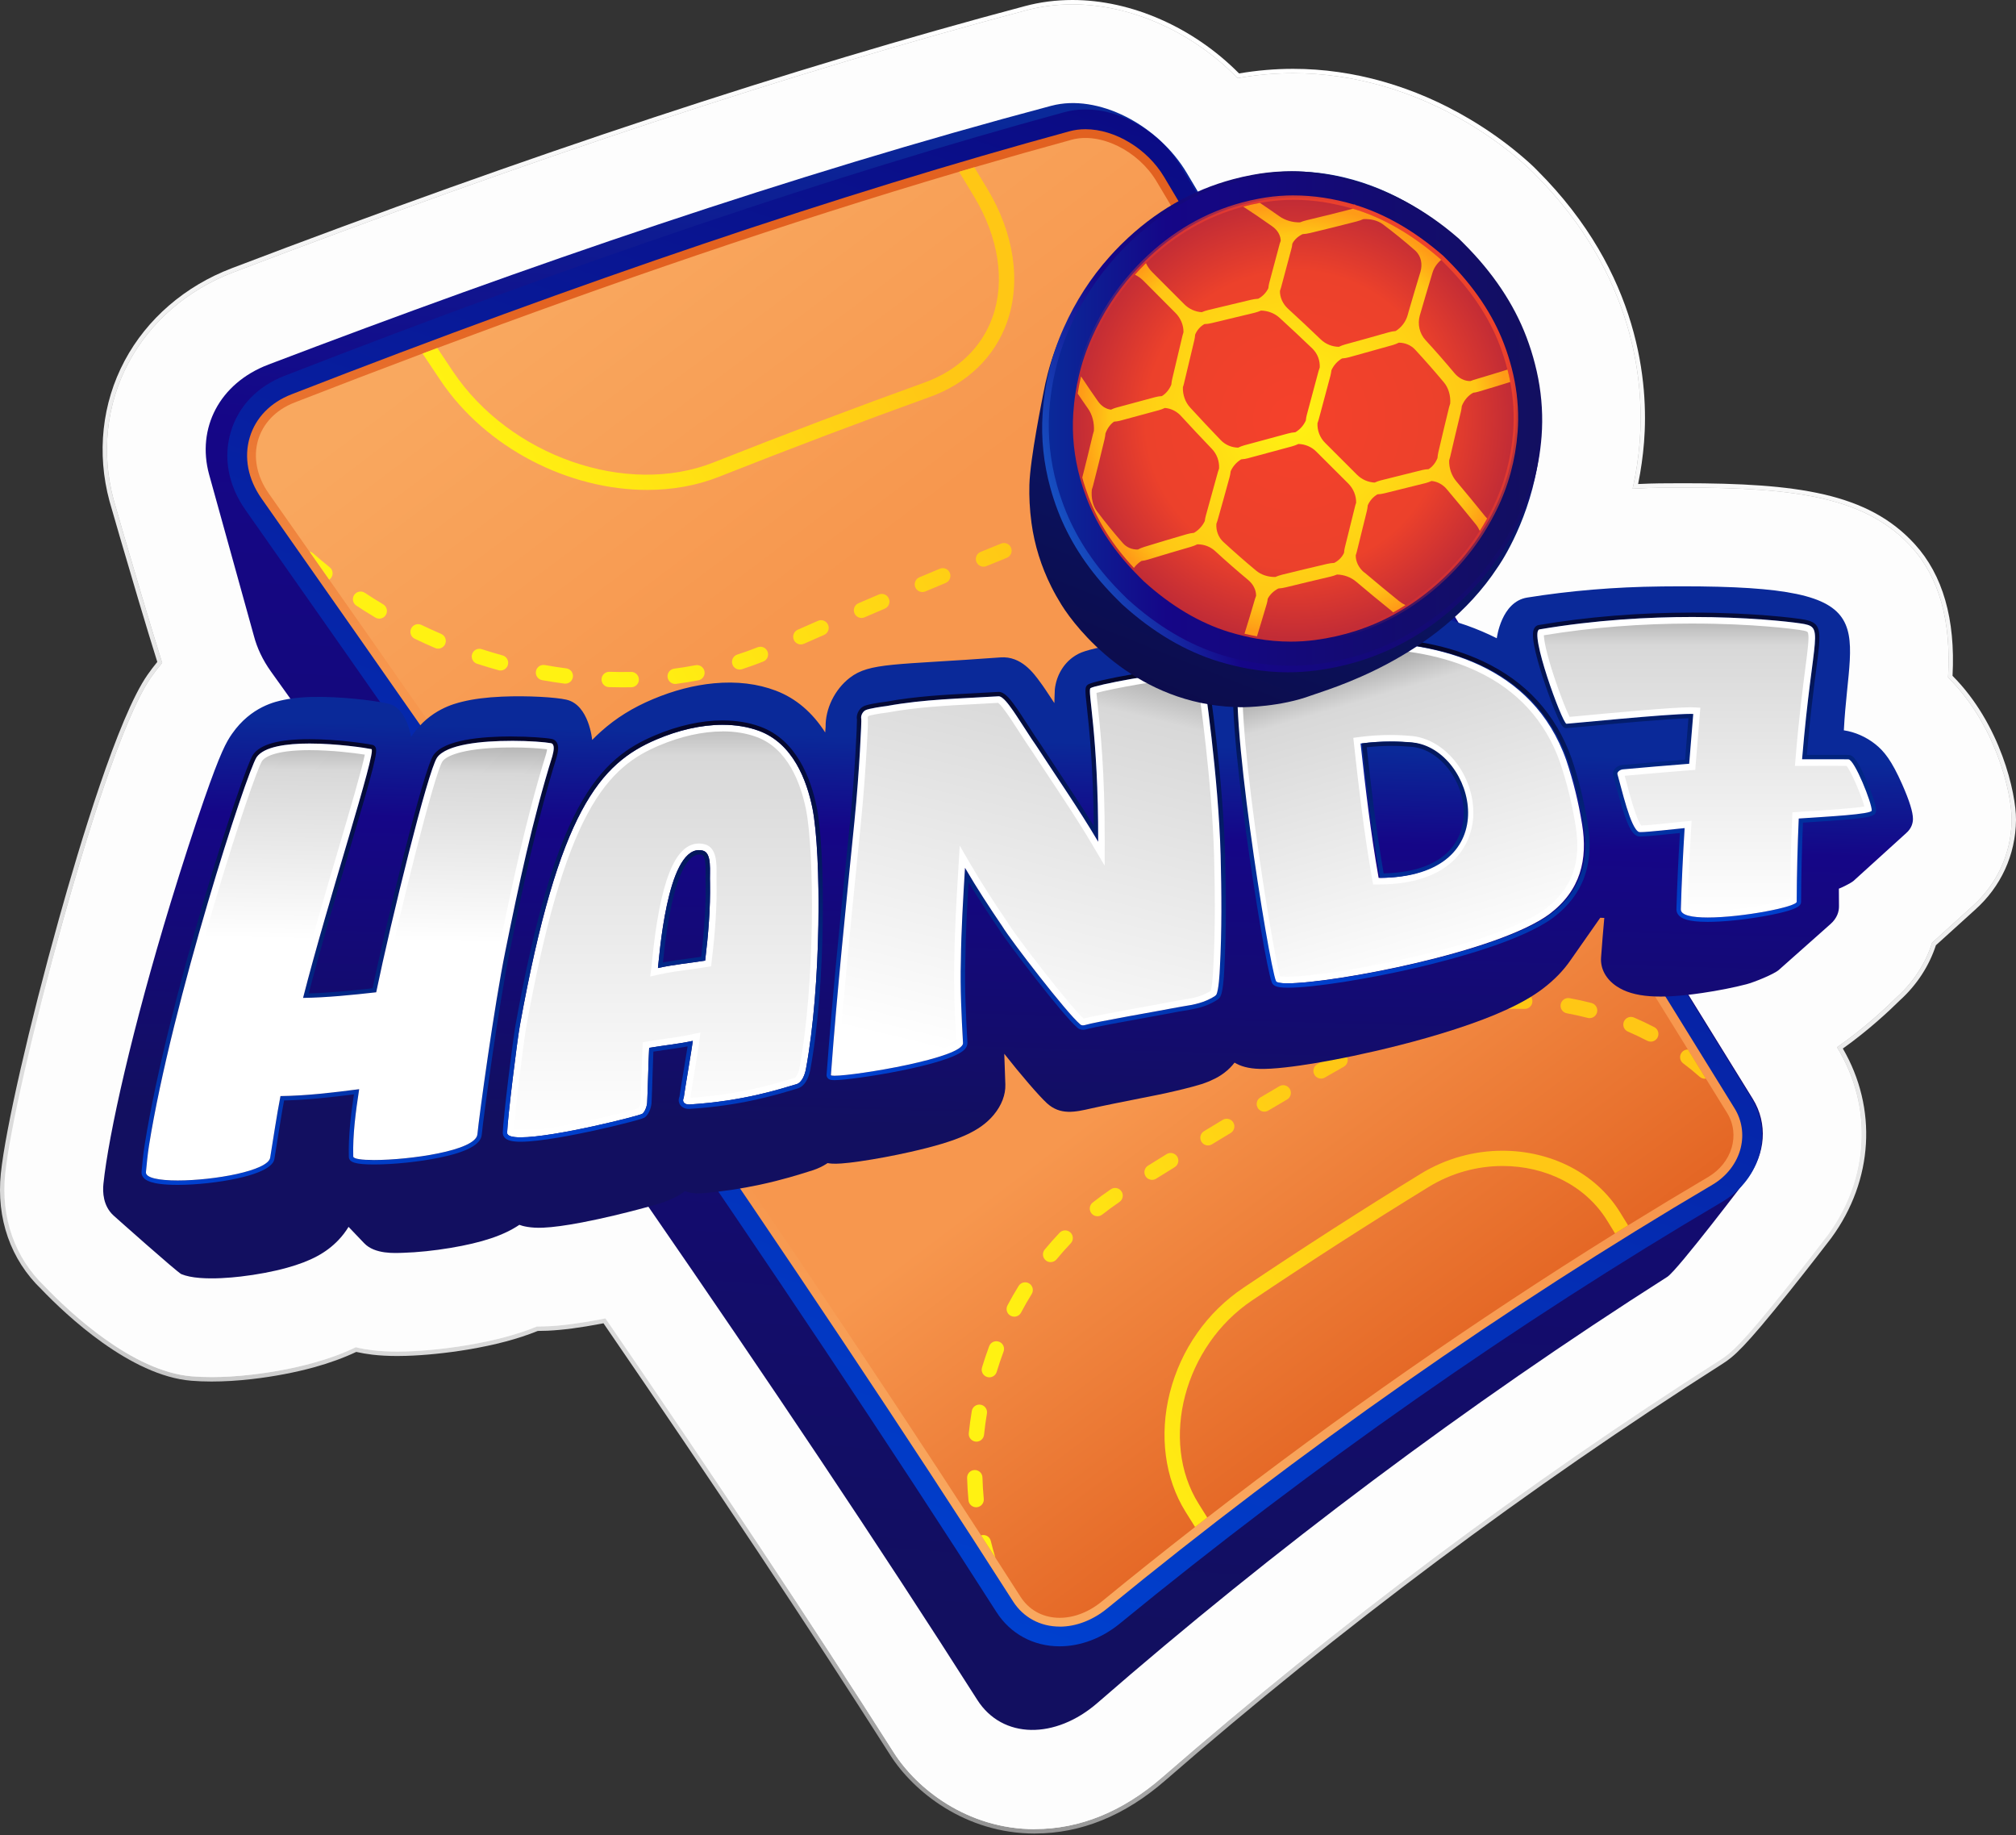
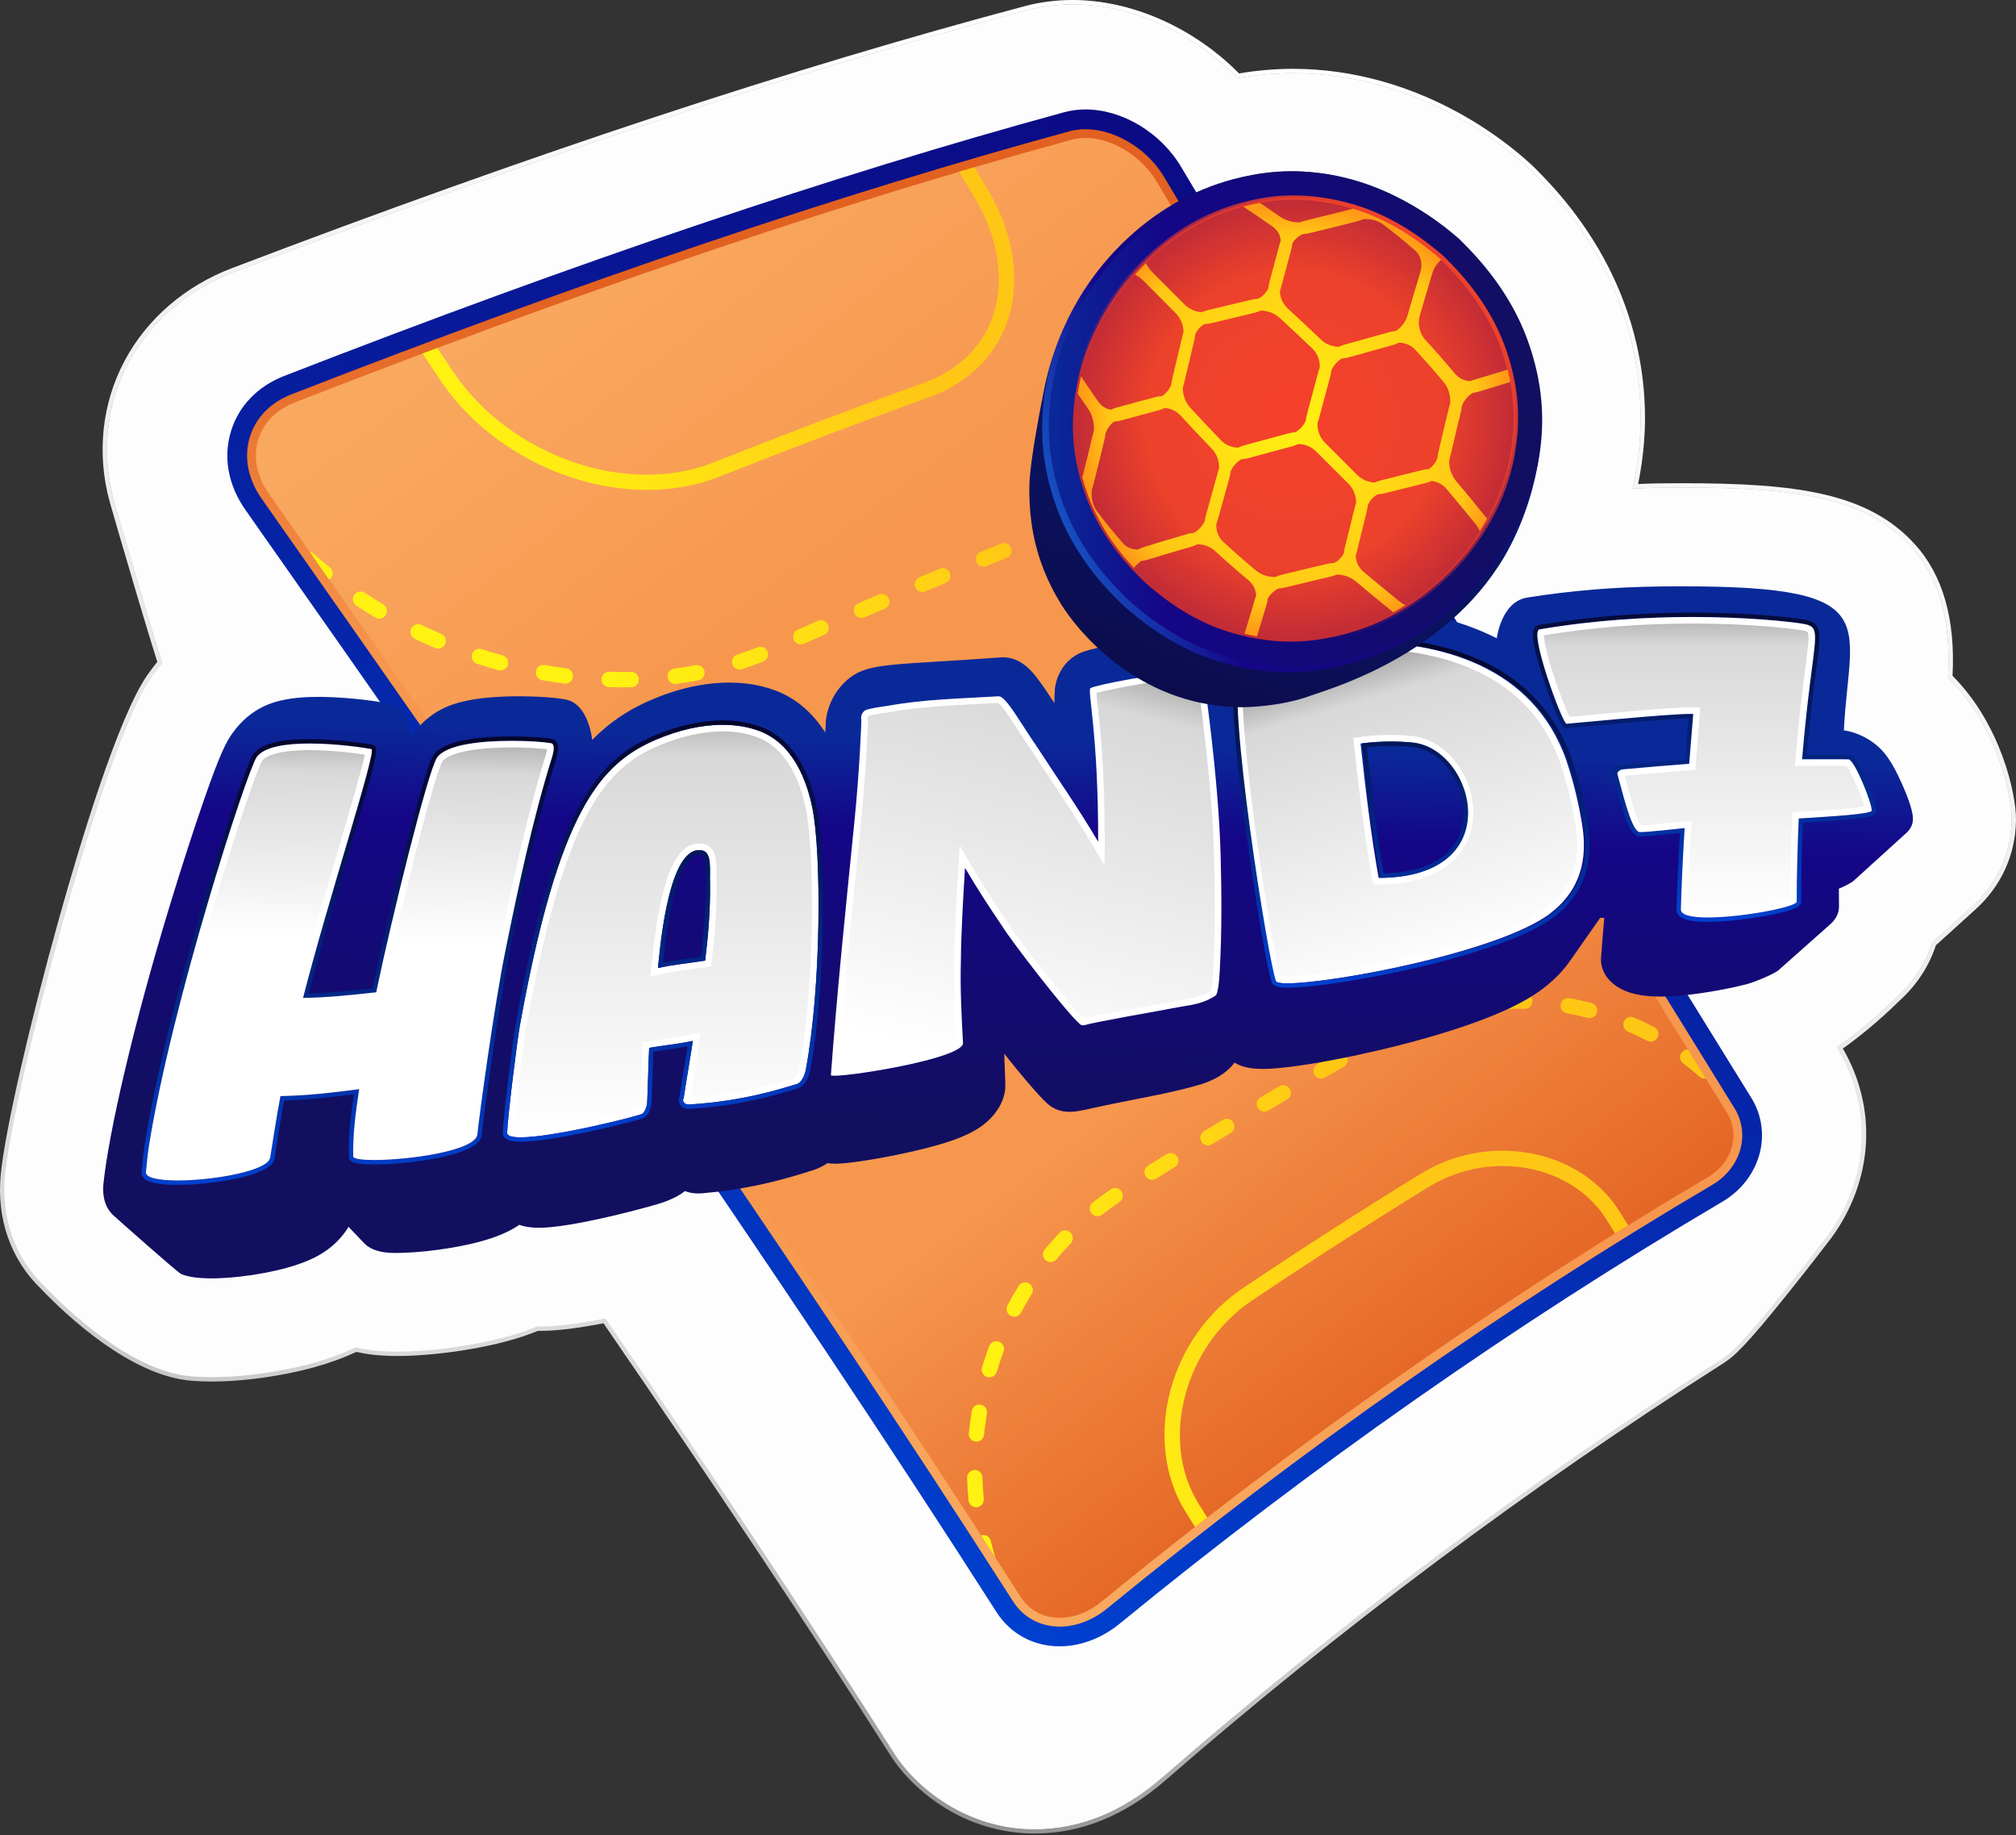
<svg xmlns="http://www.w3.org/2000/svg" width="200" height="182" viewBox="0 0 200 182" fill="none">
  <rect x="0" y="0" width="200" height="182" fill="#333333" stroke="none" />
  <g id="LOGO HAND7">
    <g id="fundo-branco">
      <path id="Vector" d="M102.669 181.856C95.734 181.856 90.606 177.668 88.324 174.083C80.211 161.336 70.902 147.321 59.869 131.246C59.806 131.259 59.745 131.27 59.682 131.283C57.574 131.685 55.827 131.916 54.339 131.983C54.015 131.998 53.695 132.005 53.391 132.005H53.356C51.372 132.803 49.148 133.395 46.368 133.861C44.303 134.204 42.084 134.428 40.283 134.478C39.993 134.487 39.7 134.492 39.417 134.492C38.523 134.492 37.692 134.448 36.948 134.361C36.38 134.291 35.853 134.202 35.342 134.087C34.093 134.676 32.733 135.172 31.193 135.601C29.322 136.121 27.125 136.539 25.008 136.78C23.59 136.943 22.234 137.024 20.981 137.024C20.285 137.024 19.613 136.998 18.982 136.946C12.925 136.45 6.561 130.436 4.107 127.873C1.057 124.947 -0.377 120.859 0.085 116.378C0.529 112.068 2.898 101.684 5.85 91.128C7.871 83.894 11.702 71.132 14.633 66.931C14.94 66.492 15.266 66.063 15.605 65.652C15.092 64.02 14.463 61.956 13.688 59.356C12.42 55.105 11.115 50.593 10.893 49.807C10.884 49.779 10.873 49.74 10.863 49.703C9.579 44.947 10.114 40 12.368 35.773C14.578 31.628 18.351 28.372 22.987 26.605C52.725 15.279 78.466 6.777 101.684 0.605C103.189 0.202 104.777 0 106.4 0C112.244 0 118.403 2.719 122.922 7.284C124.706 6.981 126.511 6.827 128.291 6.827C134.259 6.827 140.32 8.552 145.815 11.82C147.53 12.838 149.15 13.978 150.632 15.209C151.45 15.89 152.042 16.423 152.492 16.891C162.763 27.134 163.546 38.183 163.1 43.855C162.991 45.237 162.793 46.631 162.511 48.008C163.342 47.969 164.053 47.947 164.632 47.941C165.441 47.932 166.218 47.928 166.966 47.928C178.299 47.928 185.317 48.889 189.949 53.963C192.74 57.02 194.002 61.414 193.704 67.029C198.481 71.824 200.011 78.686 200 81.284V81.351C199.959 84.784 198.512 87.941 195.925 90.247L195.584 90.556C193.958 92.029 192.834 93.047 192.055 93.752C191.38 95.816 190.151 97.701 188.491 99.204C187.453 100.231 185.352 102.202 182.822 103.997C186.27 109.916 185.852 117.065 181.699 122.754C181.671 122.793 181.64 122.833 181.612 122.87C181.284 123.303 179.513 125.604 177.552 128.056C173.058 133.678 172 134.557 170.902 135.255C151.646 147.514 133.036 161.423 115.59 176.6C111.583 180.085 107.236 181.852 102.667 181.852L102.669 181.856Z" fill="url(#paint0_linear_65_606)" />
      <g id="Vector_2">
        <path d="M102.667 181.42C95.907 181.42 90.912 177.341 88.689 173.847C80.539 161.043 71.165 146.93 60.065 130.762C59.908 130.792 59.752 130.823 59.599 130.853C57.513 131.251 55.786 131.48 54.317 131.545C53.997 131.56 53.686 131.567 53.388 131.567C53.349 131.567 53.308 131.567 53.269 131.567C51.3 132.369 49.059 132.965 46.291 133.429C44.244 133.768 42.051 133.992 40.267 134.04C39.98 134.049 39.693 134.053 39.414 134.053C38.535 134.053 37.722 134.01 36.997 133.925C36.397 133.851 35.831 133.753 35.292 133.625C34.032 134.232 32.642 134.743 31.078 135.176C29.226 135.689 27.053 136.103 24.96 136.342C23.559 136.503 22.219 136.583 20.981 136.583C20.296 136.583 19.636 136.557 19.016 136.507C13.123 136.024 6.885 130.142 4.42 127.568C1.455 124.722 0.069 120.767 0.515 116.418C0.957 112.13 3.322 101.776 6.265 91.24C8.28 84.032 12.091 71.323 14.987 67.176C15.333 66.68 15.703 66.202 16.09 65.747C15.566 64.085 14.909 61.929 14.104 59.231C12.855 55.043 11.545 50.522 11.308 49.689C11.297 49.656 11.289 49.624 11.28 49.589C10.025 44.94 10.547 40.106 12.751 35.976C14.911 31.923 18.601 28.74 23.141 27.011C52.866 15.691 78.592 7.191 101.797 1.026C103.265 0.634 104.816 0.434 106.402 0.434C112.237 0.434 118.348 3.197 122.774 7.748C124.61 7.424 126.459 7.259 128.295 7.259C134.187 7.259 140.169 8.964 145.597 12.191C147.292 13.198 148.893 14.325 150.358 15.541C151.16 16.209 151.743 16.736 152.183 17.19C152.183 17.19 152.185 17.192 152.187 17.195C162.336 27.315 163.111 38.219 162.669 43.819C162.547 45.375 162.312 46.928 161.969 48.468C163.017 48.414 163.931 48.382 164.638 48.373C165.445 48.364 166.22 48.36 166.968 48.36C178.177 48.36 185.106 49.3 189.631 54.253C192.374 57.258 193.593 61.607 193.262 67.196C197.972 71.821 199.58 78.635 199.567 81.276V81.341C199.528 84.648 198.131 87.692 195.638 89.915L195.294 90.226C193.606 91.756 192.461 92.793 191.678 93.501C191.034 95.543 189.846 97.384 188.199 98.876C187.146 99.918 184.908 102.02 182.243 103.867C185.822 109.702 185.482 116.834 181.351 122.492C181.325 122.527 181.299 122.562 181.272 122.595C180.881 123.11 179.103 125.418 177.215 127.779C172.762 133.348 171.733 134.208 170.671 134.884C151.398 147.155 132.77 161.076 115.307 176.266C111.382 179.679 107.131 181.411 102.671 181.411L102.667 181.42Z" fill="url(#paint1_linear_65_606)" />
        <path d="M102.667 181.42C95.907 181.42 90.912 177.341 88.689 173.847C80.539 161.043 71.165 146.93 60.065 130.762C59.908 130.792 59.752 130.823 59.599 130.853C57.513 131.251 55.786 131.48 54.317 131.545C53.997 131.56 53.686 131.567 53.388 131.567C53.349 131.567 53.308 131.567 53.269 131.567C51.3 132.369 49.059 132.965 46.291 133.429C44.244 133.768 42.051 133.992 40.267 134.04C39.98 134.049 39.693 134.053 39.414 134.053C38.535 134.053 37.722 134.01 36.997 133.925C36.397 133.851 35.831 133.753 35.292 133.625C34.032 134.232 32.642 134.743 31.078 135.176C29.226 135.689 27.053 136.103 24.96 136.342C23.559 136.503 22.219 136.583 20.981 136.583C20.296 136.583 19.636 136.557 19.016 136.507C13.123 136.024 6.885 130.142 4.42 127.568C1.455 124.722 0.069 120.767 0.515 116.418C0.957 112.13 3.322 101.776 6.265 91.24C8.28 84.032 12.091 71.323 14.987 67.176C15.333 66.68 15.703 66.202 16.09 65.747C15.566 64.085 14.909 61.929 14.104 59.231C12.855 55.043 11.545 50.522 11.308 49.689C11.297 49.656 11.289 49.624 11.28 49.589C10.025 44.94 10.547 40.106 12.751 35.976C14.911 31.923 18.601 28.74 23.141 27.011C52.866 15.691 78.592 7.191 101.797 1.026C103.265 0.634 104.816 0.434 106.402 0.434C112.237 0.434 118.348 3.197 122.774 7.748C124.61 7.424 126.459 7.259 128.295 7.259C134.187 7.259 140.169 8.964 145.597 12.191C147.292 13.198 148.893 14.325 150.358 15.541C151.16 16.209 151.743 16.736 152.183 17.19C152.183 17.19 152.185 17.192 152.187 17.195C162.336 27.315 163.111 38.219 162.669 43.819C162.547 45.375 162.312 46.928 161.969 48.468C163.017 48.414 163.931 48.382 164.638 48.373C165.445 48.364 166.22 48.36 166.968 48.36C178.177 48.36 185.106 49.3 189.631 54.253C192.374 57.258 193.593 61.607 193.262 67.196C197.972 71.821 199.58 78.635 199.567 81.276V81.341C199.528 84.648 198.131 87.692 195.638 89.915L195.294 90.226C193.606 91.756 192.461 92.793 191.678 93.501C191.034 95.543 189.846 97.384 188.199 98.876C187.146 99.918 184.908 102.02 182.243 103.867C185.822 109.702 185.482 116.834 181.351 122.492C181.325 122.527 181.299 122.562 181.272 122.595C180.881 123.11 179.103 125.418 177.215 127.779C172.762 133.348 171.733 134.208 170.671 134.884C151.398 147.155 132.77 161.076 115.307 176.266C111.382 179.679 107.131 181.411 102.671 181.411L102.667 181.42Z" fill="#FDFDFD" />
      </g>
    </g>
    <g id="fundo-azul">
-       <path id="Vector_3" d="M104.312 10.488C78.39 17.376 52.235 26.407 26.631 36.158C21.732 38.025 19.506 42.498 20.742 47.051C20.755 47.103 25.169 63.002 25.184 63.057C25.497 64.257 26.059 65.459 26.879 66.603C52.592 102.487 77.489 138.022 96.95 168.593C99.445 172.514 104.703 172.529 108.883 168.892C126.381 153.671 145.545 139.286 165.408 126.64C166.429 125.991 173.406 116.78 173.423 116.756C175.122 114.446 175.418 111.461 173.88 108.974C157.455 82.367 137.652 50.797 117.755 17.185C114.898 12.357 108.902 9.268 104.31 10.491L104.312 10.488Z" fill="url(#paint2_linear_65_606)" />
      <path id="Vector_4" d="M105.127 163.287C102.519 163.287 100.232 162.045 98.851 159.883C77.739 126.829 50.473 87.763 24.355 50.582C22.641 48.145 22.127 45.38 22.908 42.794C23.67 40.274 25.549 38.318 28.201 37.285C57.378 25.935 82.684 17.381 105.567 11.133C106.239 10.948 106.953 10.854 107.684 10.854C111.336 10.854 115.15 13.145 117.176 16.556C132.594 42.508 148.086 67.488 161.753 89.529C165.932 96.269 169.875 102.626 173.747 108.896C174.752 110.523 175.052 112.449 174.591 114.318C174.099 116.308 172.755 118.077 170.901 119.171C150.364 131.274 130.24 145.359 111.086 161.034C109.313 162.485 107.199 163.285 105.13 163.285L105.127 163.287Z" fill="url(#paint3_linear_65_606)" />
    </g>
    <g id="fundo-quadra">
      <path id="Vector_5" d="M105.128 161.33C103.202 161.33 101.514 160.418 100.5 158.83C79.369 125.744 52.087 86.656 25.956 49.458C24.595 47.524 24.179 45.359 24.782 43.362C25.365 41.43 26.831 39.922 28.911 39.113C58.022 27.787 83.265 19.254 106.083 13.026C106.587 12.886 107.127 12.817 107.684 12.817C110.623 12.817 113.834 14.766 115.492 17.56C130.921 43.534 146.422 68.527 160.098 90.576C164.277 97.314 168.223 103.677 172.081 109.93C172.807 111.107 173.023 112.501 172.69 113.855C172.324 115.338 171.308 116.663 169.907 117.492C149.285 129.645 129.078 143.788 109.846 159.526C108.424 160.693 106.748 161.336 105.13 161.336L105.128 161.33Z" fill="url(#paint4_linear_65_606)" />
      <path id="Vector_6" d="M169.461 116.737C166.803 118.304 164.153 119.903 161.516 121.532C161.085 121.798 160.655 122.065 160.224 122.335C146.289 131.005 132.696 140.503 119.767 150.511C119.364 150.824 118.962 151.135 118.559 151.451C115.429 153.887 112.34 156.354 109.294 158.848C106.483 161.149 102.908 160.984 101.233 158.36C80.298 125.579 53.569 87.249 26.67 48.955C24.227 45.485 25.38 41.417 29.226 39.92C33.443 38.28 37.674 36.659 41.919 35.066C42.406 34.881 42.895 34.699 43.383 34.516C60.517 28.111 77.852 22.141 95.148 17.037C95.651 16.887 96.155 16.739 96.658 16.591C99.878 15.649 103.096 14.74 106.311 13.861C109.176 13.078 112.94 14.964 114.744 18.001C134.815 51.788 154.796 83.577 171.339 110.382C172.675 112.545 171.824 115.343 169.461 116.737Z" fill="url(#paint5_linear_65_606)" />
    </g>
    <g id="quadra-divisao">
      <path id="Vector_7" d="M149.059 114.132C146.299 114.132 143.466 114.872 140.936 116.425C135.086 120.017 129.183 123.811 123.394 127.699C119.754 130.127 117.148 133.836 116.054 138.139C114.986 142.349 115.556 146.65 117.616 149.944C117.931 150.449 118.247 150.951 118.56 151.452C118.963 151.136 119.365 150.825 119.767 150.512C119.482 150.055 119.195 149.596 118.906 149.137C114.999 142.893 117.492 133.468 124.24 128.963C127.127 127.024 130.043 125.11 132.964 123.232C135.886 121.355 138.817 119.514 141.734 117.724C144.023 116.316 146.586 115.646 149.077 115.646C153.273 115.646 157.27 117.55 159.432 121.048L160.224 122.336C160.655 122.066 161.086 121.799 161.517 121.533L160.727 120.25C158.282 116.29 153.774 114.132 149.059 114.132Z" fill="url(#paint6_linear_65_606)" />
      <path id="Vector_8" d="M102.102 127.297C101.745 127.075 101.275 127.186 101.053 127.545C100.666 128.169 100.294 128.818 99.948 129.473C99.75 129.845 99.894 130.306 100.263 130.502C100.377 130.562 100.498 130.591 100.62 130.591C100.892 130.591 101.158 130.443 101.295 130.186C101.625 129.562 101.98 128.942 102.35 128.346C102.572 127.989 102.461 127.519 102.102 127.297Z" fill="url(#paint7_linear_65_606)" />
      <path id="Vector_9" d="M105.117 122.269C104.61 122.802 104.114 123.363 103.642 123.933C103.375 124.258 103.42 124.738 103.745 125.006C103.886 125.123 104.058 125.18 104.23 125.18C104.449 125.18 104.667 125.086 104.817 124.904C105.267 124.36 105.74 123.827 106.222 123.318C106.512 123.013 106.501 122.53 106.194 122.241C105.89 121.951 105.407 121.965 105.117 122.267V122.269Z" fill="url(#paint8_linear_65_606)" />
      <path id="Vector_10" d="M110.197 117.957C109.586 118.372 108.981 118.814 108.402 119.271C108.071 119.532 108.015 120.01 108.276 120.341C108.426 120.533 108.648 120.63 108.874 120.63C109.04 120.63 109.205 120.576 109.346 120.467C109.899 120.032 110.471 119.612 111.054 119.216C111.402 118.981 111.494 118.507 111.256 118.159C111.019 117.811 110.547 117.72 110.199 117.957H110.197Z" fill="url(#paint9_linear_65_606)" />
      <path id="Vector_11" d="M116.787 114.714C116.565 114.358 116.097 114.247 115.738 114.466C115.122 114.847 114.504 115.23 113.891 115.613C113.534 115.835 113.425 116.305 113.647 116.661C113.791 116.892 114.041 117.02 114.293 117.02C114.43 117.02 114.57 116.983 114.696 116.905C115.309 116.522 115.923 116.142 116.539 115.761C116.895 115.539 117.006 115.071 116.787 114.712V114.714Z" fill="url(#paint10_linear_65_606)" />
      <path id="Vector_12" d="M96.408 139.947C96.287 140.673 96.186 141.415 96.11 142.146C96.067 142.564 96.371 142.938 96.789 142.981C96.815 142.984 96.841 142.986 96.867 142.986C97.252 142.986 97.583 142.694 97.624 142.303C97.696 141.602 97.792 140.895 97.909 140.199C97.979 139.783 97.701 139.392 97.285 139.322C96.87 139.253 96.478 139.533 96.408 139.947Z" fill="url(#paint11_linear_65_606)" />
      <path id="Vector_13" d="M164.117 101.875C163.462 101.534 162.785 101.212 162.102 100.92C161.715 100.755 161.269 100.933 161.103 101.32C160.938 101.708 161.116 102.154 161.504 102.319C162.15 102.595 162.792 102.9 163.412 103.224C163.525 103.283 163.644 103.311 163.764 103.311C164.038 103.311 164.304 103.163 164.441 102.902C164.634 102.53 164.491 102.069 164.119 101.875H164.117Z" fill="url(#paint12_linear_65_606)" />
      <path id="Vector_14" d="M97.372 152.27C97.357 152.274 97.344 152.281 97.328 152.285C97.805 153.021 98.275 153.754 98.747 154.485C98.582 153.941 98.425 153.388 98.292 152.831C98.194 152.422 97.783 152.17 97.374 152.27H97.372Z" fill="url(#paint13_linear_65_606)" />
      <path id="Vector_15" d="M97.596 148.658C97.529 147.959 97.485 147.248 97.466 146.541C97.455 146.121 97.111 145.788 96.682 145.801C96.263 145.812 95.932 146.162 95.943 146.584C95.964 147.324 96.01 148.07 96.08 148.803C96.117 149.197 96.45 149.493 96.837 149.493C96.861 149.493 96.885 149.493 96.911 149.489C97.329 149.45 97.635 149.078 97.596 148.658Z" fill="url(#paint14_linear_65_606)" />
      <path id="Vector_16" d="M99.11 133.076C98.717 132.928 98.277 133.128 98.131 133.522C97.875 134.212 97.635 134.919 97.422 135.626C97.3 136.028 97.529 136.453 97.931 136.574C98.005 136.596 98.079 136.607 98.151 136.607C98.477 136.607 98.78 136.394 98.88 136.065C99.084 135.391 99.313 134.714 99.559 134.053C99.707 133.659 99.506 133.22 99.113 133.074L99.11 133.076Z" fill="url(#paint15_linear_65_606)" />
      <path id="Vector_17" d="M126.916 107.738C126.29 108.104 125.665 108.471 125.043 108.841C124.682 109.054 124.562 109.522 124.775 109.883C124.917 110.122 125.171 110.257 125.432 110.257C125.565 110.257 125.698 110.223 125.82 110.151C126.442 109.783 127.064 109.415 127.688 109.05C128.052 108.837 128.174 108.371 127.96 108.008C127.747 107.644 127.282 107.523 126.918 107.736L126.916 107.738Z" fill="url(#paint16_linear_65_606)" />
      <path id="Vector_18" d="M121.305 111.069C120.685 111.443 120.063 111.817 119.445 112.194C119.086 112.411 118.971 112.881 119.191 113.24C119.334 113.475 119.584 113.606 119.841 113.606C119.976 113.606 120.113 113.571 120.235 113.495C120.853 113.118 121.471 112.746 122.091 112.372C122.452 112.154 122.567 111.687 122.35 111.328C122.132 110.967 121.664 110.851 121.305 111.069Z" fill="url(#paint17_linear_65_606)" />
      <path id="Vector_19" d="M132.567 104.474C131.936 104.833 131.307 105.192 130.678 105.553C130.313 105.762 130.189 106.227 130.398 106.593C130.539 106.839 130.796 106.976 131.059 106.976C131.187 106.976 131.318 106.943 131.438 106.873C132.064 106.512 132.691 106.153 133.319 105.796C133.685 105.588 133.813 105.124 133.604 104.759C133.396 104.393 132.932 104.265 132.567 104.474Z" fill="url(#paint18_linear_65_606)" />
      <path id="Vector_20" d="M167.453 104.095C167.216 104.091 166.981 104.195 166.827 104.4C166.574 104.737 166.644 105.214 166.981 105.466C167.547 105.888 168.095 106.334 168.613 106.795C168.759 106.924 168.939 106.987 169.118 106.987C169.157 106.987 169.194 106.98 169.233 106.976C168.643 106.023 168.05 105.061 167.451 104.095H167.453Z" fill="url(#paint19_linear_65_606)" />
      <path id="Vector_21" d="M155.442 100.501C156.132 100.627 156.826 100.78 157.507 100.956C157.57 100.973 157.635 100.98 157.698 100.98C158.038 100.98 158.347 100.751 158.436 100.41C158.542 100.003 158.297 99.588 157.89 99.481C157.174 99.296 156.441 99.133 155.714 99.002C155.296 98.928 154.905 99.202 154.829 99.616C154.755 100.029 155.029 100.425 155.442 100.501Z" fill="url(#paint20_linear_65_606)" />
      <path id="Vector_22" d="M149.092 100.086C149.105 100.086 149.118 100.086 149.129 100.086C149.83 100.051 150.541 100.044 151.242 100.064C151.67 100.077 152.012 99.744 152.025 99.324C152.036 98.904 151.705 98.554 151.285 98.541C150.546 98.519 149.795 98.528 149.055 98.565C148.635 98.585 148.311 98.944 148.333 99.363C148.353 99.77 148.69 100.088 149.092 100.088V100.086Z" fill="url(#paint21_linear_65_606)" />
      <path id="Vector_23" d="M144.632 99.132C143.905 99.285 143.178 99.47 142.467 99.681C142.064 99.8 141.834 100.224 141.953 100.627C142.051 100.958 142.354 101.173 142.682 101.173C142.754 101.173 142.826 101.162 142.9 101.14C143.57 100.942 144.257 100.768 144.945 100.623C145.356 100.536 145.619 100.133 145.532 99.72C145.445 99.309 145.041 99.045 144.629 99.132H144.632Z" fill="url(#paint22_linear_65_606)" />
      <path id="Vector_24" d="M138.307 101.298C137.857 101.518 137.409 101.751 136.972 101.994L136.354 102.338C135.986 102.543 135.855 103.006 136.06 103.374C136.199 103.624 136.458 103.763 136.726 103.763C136.852 103.763 136.978 103.733 137.096 103.667L137.713 103.324C138.127 103.093 138.551 102.873 138.975 102.667C139.354 102.482 139.51 102.027 139.328 101.648C139.145 101.27 138.688 101.113 138.31 101.296L138.307 101.298Z" fill="url(#paint23_linear_65_606)" />
      <path id="Vector_25" d="M92.262 39.364H92.264C95.972 38.024 98.687 35.389 99.907 31.945C101.321 27.951 100.608 23.132 97.947 18.727C97.518 18.015 97.088 17.306 96.659 16.592C96.156 16.74 95.652 16.888 95.149 17.038C95.647 17.865 96.145 18.692 96.644 19.514C99.067 23.528 99.733 27.873 98.471 31.436C97.938 32.94 97.075 34.267 95.934 35.367C94.797 36.468 93.38 37.339 91.746 37.93C84.989 40.367 77.936 43.036 70.787 45.867C62.167 49.28 50.576 45.24 44.952 36.862L43.384 34.517C42.896 34.7 42.407 34.882 41.919 35.067L43.686 37.711C48.235 44.485 56.459 48.591 64.199 48.591C66.677 48.591 69.105 48.171 71.348 47.281C78.482 44.459 85.52 41.794 92.262 39.364Z" fill="url(#paint24_linear_65_606)" />
      <path id="Vector_26" d="M75.159 64.198C74.504 64.459 73.828 64.701 73.147 64.92C72.746 65.049 72.527 65.479 72.655 65.88C72.76 66.202 73.058 66.408 73.379 66.408C73.458 66.408 73.536 66.397 73.615 66.371C74.326 66.141 75.035 65.888 75.72 65.614C76.112 65.46 76.303 65.016 76.147 64.627C75.992 64.235 75.549 64.044 75.159 64.2V64.198Z" fill="url(#paint25_linear_65_606)" />
      <path id="Vector_27" d="M62.622 66.643C62.622 66.643 62.611 66.643 62.605 66.643C61.895 66.658 61.177 66.653 60.459 66.632C60.042 66.619 59.687 66.949 59.676 67.369C59.663 67.789 59.994 68.142 60.414 68.152C60.851 68.165 61.293 68.172 61.725 68.172C62.03 68.172 62.335 68.168 62.637 68.163C63.057 68.155 63.392 67.806 63.381 67.387C63.372 66.971 63.033 66.64 62.62 66.64L62.622 66.643Z" fill="url(#paint26_linear_65_606)" />
      <path id="Vector_28" d="M69 65.978C68.306 66.11 67.595 66.226 66.883 66.319C66.466 66.374 66.172 66.757 66.229 67.174C66.279 67.557 66.607 67.836 66.981 67.836C67.014 67.836 67.049 67.833 67.082 67.829C67.821 67.731 68.563 67.612 69.285 67.475C69.699 67.396 69.969 66.996 69.89 66.585C69.812 66.171 69.412 65.901 69 65.98V65.978Z" fill="url(#paint27_linear_65_606)" />
      <path id="Vector_29" d="M49.857 65.006C49.172 64.817 48.478 64.608 47.795 64.386C47.397 64.256 46.966 64.475 46.836 64.874C46.705 65.272 46.925 65.703 47.325 65.833C48.028 66.061 48.743 66.277 49.453 66.473C49.52 66.492 49.59 66.501 49.655 66.501C49.988 66.501 50.295 66.279 50.388 65.942C50.501 65.537 50.262 65.117 49.857 65.004V65.006Z" fill="url(#paint28_linear_65_606)" />
      <path id="Vector_30" d="M56.178 66.29C55.471 66.198 54.757 66.087 54.053 65.961C53.635 65.887 53.243 66.163 53.169 66.577C53.095 66.99 53.371 67.386 53.785 67.46C54.511 67.591 55.251 67.704 55.982 67.8C56.015 67.804 56.05 67.806 56.082 67.806C56.459 67.806 56.787 67.525 56.837 67.142C56.892 66.725 56.598 66.344 56.18 66.29H56.178Z" fill="url(#paint29_linear_65_606)" />
      <path id="Vector_31" d="M103.663 53.752C103.757 53.752 103.853 53.734 103.944 53.697C104.621 53.428 105.299 53.162 105.976 52.895C106.135 52.834 106.259 52.723 106.344 52.59C106.496 52.625 106.661 52.614 106.818 52.546C107.512 52.246 108.195 51.918 108.846 51.57C109.215 51.372 109.355 50.91 109.157 50.538C108.959 50.169 108.498 50.027 108.126 50.227C107.512 50.556 106.868 50.867 106.213 51.15C106.065 51.213 105.948 51.317 105.869 51.446C105.724 51.413 105.569 51.419 105.419 51.478C104.74 51.746 104.059 52.013 103.381 52.283C102.989 52.438 102.8 52.882 102.954 53.271C103.072 53.569 103.359 53.752 103.661 53.752H103.663Z" fill="url(#paint30_linear_65_606)" />
      <path id="Vector_32" d="M32.71 56.263C32.151 55.815 31.596 55.352 31.061 54.882C30.959 54.79 30.837 54.736 30.71 54.712C31.359 55.636 32.009 56.561 32.658 57.488C32.721 57.447 32.779 57.397 32.83 57.336C33.093 57.007 33.038 56.529 32.71 56.265V56.263Z" fill="url(#paint31_linear_65_606)" />
      <path id="Vector_33" d="M43.766 62.871C43.109 62.59 42.45 62.29 41.806 61.981C41.425 61.798 40.973 61.957 40.79 62.338C40.607 62.716 40.766 63.171 41.145 63.354C41.81 63.674 42.489 63.983 43.166 64.272C43.264 64.313 43.366 64.333 43.466 64.333C43.762 64.333 44.042 64.159 44.166 63.872C44.332 63.484 44.153 63.038 43.766 62.873V62.871Z" fill="url(#paint32_linear_65_606)" />
      <path id="Vector_34" d="M38.014 59.94C37.403 59.574 36.789 59.189 36.191 58.795C35.841 58.565 35.368 58.66 35.136 59.013C34.905 59.363 35.001 59.835 35.353 60.068C35.969 60.475 36.602 60.871 37.235 61.249C37.357 61.323 37.492 61.358 37.625 61.358C37.883 61.358 38.136 61.225 38.279 60.986C38.495 60.625 38.377 60.157 38.016 59.942L38.014 59.94Z" fill="url(#paint33_linear_65_606)" />
      <path id="Vector_35" d="M99.315 53.913C98.638 54.187 97.962 54.461 97.285 54.738C96.896 54.897 96.709 55.34 96.867 55.73C96.987 56.026 97.272 56.204 97.572 56.204C97.668 56.204 97.766 56.187 97.859 56.148C98.534 55.871 99.208 55.597 99.885 55.325C100.274 55.166 100.464 54.722 100.305 54.333C100.146 53.944 99.702 53.754 99.313 53.913H99.315Z" fill="url(#paint34_linear_65_606)" />
      <path id="Vector_36" d="M116.112 44.295C116.241 44.38 116.384 44.419 116.528 44.419C116.776 44.419 117.02 44.298 117.165 44.074C117.577 43.443 117.959 42.783 118.301 42.109C118.493 41.735 118.342 41.276 117.968 41.084C117.594 40.893 117.135 41.043 116.943 41.417C116.626 42.041 116.273 42.653 115.891 43.238C115.66 43.59 115.76 44.063 116.112 44.291V44.295Z" fill="url(#paint35_linear_65_606)" />
      <path id="Vector_37" d="M118.878 35.425C118.767 36.123 118.619 36.819 118.44 37.491C118.331 37.898 118.575 38.314 118.982 38.422C119.047 38.44 119.112 38.449 119.178 38.449C119.515 38.449 119.824 38.222 119.913 37.883C120.105 37.161 120.261 36.414 120.381 35.666C120.448 35.25 120.163 34.861 119.75 34.794C119.334 34.728 118.945 35.011 118.878 35.425Z" fill="url(#paint36_linear_65_606)" />
      <path id="Vector_38" d="M81.149 61.575C80.479 61.869 79.811 62.163 79.143 62.456C78.758 62.626 78.584 63.077 78.754 63.462C78.88 63.747 79.159 63.916 79.45 63.916C79.552 63.916 79.657 63.895 79.757 63.851C80.423 63.557 81.091 63.264 81.758 62.97C82.144 62.8 82.32 62.352 82.15 61.967C81.98 61.582 81.532 61.406 81.147 61.575H81.149Z" fill="url(#paint37_linear_65_606)" />
      <path id="Vector_39" d="M112.133 49.255C112.301 49.255 112.471 49.2 112.61 49.087C113.199 48.611 113.769 48.104 114.298 47.58C114.598 47.284 114.6 46.801 114.305 46.503C114.009 46.203 113.526 46.2 113.228 46.496C112.734 46.986 112.203 47.458 111.653 47.902C111.326 48.165 111.274 48.646 111.537 48.972C111.687 49.159 111.907 49.255 112.131 49.255H112.133Z" fill="url(#paint38_linear_65_606)" />
      <path id="Vector_40" d="M119.001 29.084C119.08 29.791 119.13 30.505 119.149 31.203C119.16 31.617 119.499 31.945 119.911 31.945C119.917 31.945 119.924 31.945 119.932 31.945C120.352 31.934 120.685 31.584 120.674 31.164C120.655 30.424 120.602 29.667 120.518 28.919C120.472 28.501 120.096 28.201 119.676 28.247C119.258 28.293 118.958 28.671 119.003 29.089L119.001 29.084Z" fill="url(#paint39_linear_65_606)" />
      <path id="Vector_41" d="M87.179 58.965C86.507 59.252 85.837 59.539 85.167 59.828C84.78 59.996 84.603 60.442 84.769 60.829C84.893 61.116 85.174 61.291 85.469 61.291C85.569 61.291 85.672 61.271 85.77 61.227C86.44 60.938 87.108 60.651 87.778 60.366C88.165 60.2 88.343 59.752 88.178 59.367C88.013 58.98 87.567 58.802 87.179 58.967V58.965Z" fill="url(#paint40_linear_65_606)" />
      <path id="Vector_42" d="M93.234 56.409C92.56 56.69 91.887 56.97 91.213 57.255C90.826 57.419 90.643 57.864 90.806 58.252C90.928 58.543 91.211 58.719 91.509 58.719C91.607 58.719 91.707 58.7 91.802 58.661C92.475 58.378 93.147 58.097 93.819 57.817C94.207 57.656 94.391 57.21 94.23 56.82C94.069 56.431 93.623 56.248 93.234 56.409Z" fill="url(#paint41_linear_65_606)" />
      <path id="Vector_43" d="M118.201 24.904C118.292 25.244 118.599 25.468 118.936 25.468C119.001 25.468 119.069 25.459 119.134 25.442C119.147 25.437 119.16 25.431 119.173 25.426C118.627 24.515 118.083 23.603 117.537 22.689C117.544 22.748 117.552 22.807 117.574 22.863C117.809 23.542 118.02 24.228 118.203 24.904H118.201Z" fill="url(#paint42_linear_65_606)" />
      <path id="Vector_44" d="M145.015 66.436C144.85 66.049 144.404 65.869 144.016 66.034C119.317 76.529 93.21 90.118 66.42 106.419C66.061 106.637 65.946 107.107 66.166 107.466C66.309 107.7 66.559 107.831 66.816 107.831C66.951 107.831 67.088 107.796 67.212 107.72C93.939 91.456 119.981 77.902 144.612 67.435C145 67.27 145.18 66.824 145.015 66.436Z" fill="url(#paint43_linear_65_606)" />
    </g>
    <g id="HAND7">
      <path id="hand7-fundo" d="M164.743 58.167C160.176 58.217 155.74 58.589 151.507 59.268C148.922 59.683 148.494 63.292 148.491 63.303C147.539 62.825 146.538 62.398 145.489 62.026C140.065 60.096 134.305 60.068 130.347 60.464C127.277 60.771 122.587 61.31 120.594 63.421C119.959 63.147 119.263 63.023 118.236 63.014C117.411 63.007 116.321 63.081 114.99 63.238C113.565 63.406 111.861 63.671 110.312 63.969C107.704 64.467 107.14 64.711 106.551 65.107C105.5 65.816 104.802 67.004 104.647 68.359C104.628 68.527 104.604 69.708 104.601 69.734C103.877 68.636 103.459 68.002 103.179 67.639C102.554 66.782 101.316 65.05 99.26 65.203C88.802 65.975 86.283 65.694 84.303 67.226C82.8 68.388 81.876 70.304 81.906 72.103C81.902 72.153 81.897 72.206 81.893 72.256C81.884 72.386 81.873 72.517 81.865 72.647C80.59 70.655 78.956 69.262 76.987 68.509C75.155 67.811 73.093 67.559 70.824 67.772C68.857 67.957 66.831 68.479 64.778 69.343C62.765 70.189 61.127 71.207 59.613 72.56C59.317 72.824 59.03 73.104 58.747 73.391C58.743 73.37 58.436 69.908 56.195 69.397C55.133 69.156 52.386 68.981 49.784 69.095C48.267 69.162 46.949 69.328 45.859 69.599C45.067 69.797 42.667 70.378 40.927 72.88C40.877 72.952 40.829 73.026 40.781 73.098C40.775 73.074 40.361 70.32 38.66 69.828C37.877 69.602 34.92 69.173 32.046 69.121C30.539 69.097 29.279 69.186 28.191 69.408C27.382 69.576 24.919 70.058 23.022 72.776C22.445 73.603 21.875 74.61 20.237 79.326C19.245 82.179 18.073 85.792 16.939 89.501C13.127 101.972 10.767 112.517 10.26 117.418C10.175 118.243 10.225 119.607 11.265 120.56C11.285 120.577 17.618 126.223 17.994 126.373C18.477 126.567 19.076 126.691 19.82 126.749C21.181 126.86 22.77 126.739 23.862 126.612C25.478 126.427 27.114 126.116 28.465 125.742C30.841 125.083 32.368 124.254 33.567 123.001C33.961 122.588 34.3 122.144 34.579 121.683C34.587 121.691 34.596 121.7 34.605 121.711C34.62 121.728 36.106 123.279 36.121 123.297C37.189 124.426 39.197 124.28 40.005 124.256C41.379 124.217 43.085 124.041 44.682 123.773C47.83 123.247 49.973 122.529 51.524 121.482C51.818 121.6 52.632 121.822 53.882 121.765C54.866 121.722 56.134 121.55 57.764 121.239C59.926 120.825 62.139 120.268 63.264 119.97C64.005 119.777 64.719 119.579 65.267 119.418C66.929 118.93 67.787 118.273 67.952 118.134C68.452 118.33 69.033 118.408 69.66 118.356C71.596 118.193 73.528 117.901 75.394 117.501C77.596 117.029 79.282 116.496 80.287 116.178C80.398 116.144 80.503 116.111 80.601 116.08C81.127 115.915 81.634 115.671 82.104 115.36C82.248 115.386 82.4 115.404 82.561 115.413C82.817 115.428 83.103 115.421 83.459 115.397C83.94 115.363 84.567 115.293 85.322 115.182C86.864 114.96 88.685 114.618 90.319 114.249C95.064 113.176 97.237 112.199 98.597 110.559C99.369 109.626 99.767 108.573 99.737 107.567C99.737 107.55 99.63 104.526 99.63 104.517C101.24 106.565 103.055 108.675 103.847 109.406C105.182 110.637 106.651 110.3 108.23 109.941C109.414 109.673 111.452 109.267 113.091 108.942C114.418 108.679 115.19 108.527 115.595 108.436C116.73 108.181 118.016 107.892 119.282 107.502C119.517 107.43 120.159 107.169 120.244 107.113C121.127 106.732 121.919 106.125 122.476 105.394C123.039 105.74 123.833 105.986 124.958 106.014C125.633 106.032 126.464 105.984 127.499 105.868C129.346 105.666 131.753 105.255 134.27 104.726C136.791 104.195 140.603 103.303 144.377 102.076C148.337 100.791 151.174 99.492 153.045 98.071C154.196 97.199 155.127 96.237 155.838 95.191C155.851 95.173 158.747 91.037 158.754 91.027C158.884 91.035 159.017 91.042 159.156 91.042C159.036 92.373 158.928 93.687 158.836 94.973C158.758 96.07 159.315 97.114 160.383 97.825C162.043 98.939 164.675 99.107 168.887 98.484C170.428 98.258 172.025 97.943 173.265 97.619C174.02 97.421 175.98 96.629 176.471 96.2C176.489 96.185 181.532 91.707 181.549 91.692C182.289 91.059 182.446 90.367 182.439 89.874C182.432 89.297 182.43 88.718 182.428 88.14C182.6 88.087 183.605 87.611 183.884 87.367C183.903 87.35 189.083 82.648 189.101 82.633C189.664 82.146 189.775 81.585 189.777 81.228C189.782 80.56 189.423 79.407 188.711 77.797C187.652 75.404 186.905 74.501 186.05 73.816C185.15 73.096 184.027 72.597 182.922 72.436C183.479 61.321 187.458 57.919 164.745 58.165L164.743 58.167Z" fill="url(#paint44_linear_65_606)" />
      <g id="H">
        <path id="Vector_45" d="M50.736 73.48C52.533 73.48 54.091 73.608 54.656 73.715C55.063 73.802 54.941 74.454 54.796 74.992C52.822 81.344 51.445 87.849 50.14 94.284C49.026 99.73 47.523 110.778 47.357 112.509C47.203 114.15 40.576 115.059 37.108 115.059C35.877 115.059 35.044 114.944 35.041 114.707C34.978 112.577 35.283 110.279 35.627 108.034C32.99 108.374 30.401 108.685 27.821 108.717C27.425 110.758 27.137 112.788 26.8 114.82C26.6 116.132 21.209 117.087 17.624 117.087C15.783 117.087 14.419 116.836 14.473 116.253C14.556 115.374 14.639 114.493 14.78 113.608C17.045 99.447 24.459 76.597 25.458 75.1C26.195 74.054 28.412 73.749 30.706 73.749C33.451 73.749 36.303 74.184 36.847 74.304C37.395 74.445 32.529 89.316 30.061 98.979C32.416 98.949 34.87 98.699 37.317 98.422C38.796 91.289 42.436 76.488 43.356 75.144C44.281 73.821 47.819 73.484 50.732 73.484M50.736 73.044C47.797 73.044 44.07 73.364 43.004 74.891C41.988 76.377 38.305 91.613 36.958 98.022C34.893 98.251 32.729 98.47 30.627 98.529C31.717 94.322 33.21 89.272 34.53 84.797C37.143 75.947 37.5 74.548 37.25 74.108C37.184 73.993 37.08 73.912 36.956 73.882H36.947L36.938 73.878C36.364 73.754 33.466 73.314 30.706 73.314C27.662 73.314 25.83 73.817 25.103 74.85C24.083 76.373 16.669 99.049 14.352 113.538C14.208 114.448 14.123 115.344 14.043 116.21C14.021 116.436 14.095 116.649 14.256 116.826C14.413 116.997 14.887 117.52 17.626 117.52C19.48 117.52 21.759 117.269 23.578 116.869C27.046 116.101 27.188 115.185 27.233 114.885C27.338 114.252 27.438 113.614 27.54 112.975C27.738 111.72 27.942 110.427 28.184 109.146C30.477 109.096 32.772 108.837 35.111 108.539C34.819 110.486 34.547 112.668 34.608 114.72C34.613 115.29 35.268 115.496 37.11 115.496C39.049 115.496 41.581 115.233 43.565 114.826C46.319 114.261 47.701 113.517 47.792 112.551C47.958 110.808 49.465 99.756 50.568 94.374C51.839 88.112 53.242 81.468 55.213 75.122V75.116L55.218 75.109C55.357 74.596 55.468 74.019 55.233 73.634C55.124 73.456 54.956 73.336 54.75 73.293H54.743L54.737 73.29C54.11 73.173 52.494 73.049 50.736 73.049V73.044Z" fill="url(#paint45_linear_65_606)" />
        <g id="Group">
          <path id="Vector_46" d="M17.626 116.755C15.853 116.755 15.007 116.516 14.819 116.311C14.8 116.29 14.8 116.283 14.8 116.279C14.88 115.424 14.963 114.538 15.102 113.655C17.343 99.647 24.755 76.734 25.73 75.278C26.115 74.732 27.294 74.071 30.705 74.071C33.146 74.071 35.683 74.419 36.558 74.575C36.449 75.598 35.102 80.158 33.797 84.579C32.415 89.26 30.849 94.567 29.744 98.894L29.639 99.307L30.066 99.301C32.483 99.268 34.991 99.007 37.354 98.742L37.589 98.715L37.637 98.485C39.175 91.073 42.784 76.555 43.626 75.324C44.3 74.36 46.892 73.805 50.731 73.805C52.55 73.805 54.084 73.938 54.593 74.034C54.587 74.038 54.674 74.186 54.478 74.904C52.5 81.272 51.09 87.938 49.816 94.216C48.71 99.621 47.194 110.722 47.029 112.474C46.92 113.635 41.346 114.73 37.106 114.73C35.931 114.73 35.502 114.628 35.361 114.578C35.313 112.417 35.637 110.094 35.946 108.081L36.012 107.653L35.581 107.707C32.944 108.046 30.366 108.355 27.814 108.386L27.549 108.39L27.499 108.651C27.224 110.057 27 111.477 26.785 112.852C26.685 113.49 26.585 114.125 26.478 114.762C26.335 115.696 21.62 116.755 17.624 116.755H17.626Z" fill="url(#paint46_linear_65_606)" />
          <path id="Vector_47" d="M50.736 74.132C52.282 74.132 53.616 74.227 54.273 74.314C54.26 74.417 54.232 74.573 54.169 74.808C52.185 81.198 50.775 87.868 49.5 94.151C48.393 99.566 46.874 110.69 46.709 112.443C46.669 112.617 45.945 113.237 43.241 113.779C41.346 114.16 38.94 114.406 37.11 114.406C36.344 114.406 35.913 114.36 35.687 114.321C35.668 112.261 35.977 110.055 36.273 108.131L36.405 107.274L35.546 107.385C32.92 107.725 30.355 108.029 27.816 108.062L27.285 108.068L27.183 108.59C26.909 110.005 26.683 111.43 26.465 112.807C26.365 113.435 26.267 114.064 26.16 114.702C26.069 114.869 25.366 115.38 23.132 115.85C21.429 116.207 19.32 116.431 17.626 116.431C15.931 116.431 15.348 116.231 15.143 116.138C15.22 115.341 15.3 114.523 15.428 113.71C16.727 105.595 19.616 95.239 21.224 89.789C23.561 81.861 25.577 76.122 26.002 75.47C26.237 75.143 27.161 74.401 30.71 74.401C32.885 74.401 35.133 74.68 36.19 74.847C35.924 76.242 34.689 80.426 33.49 84.49C32.106 89.174 30.54 94.484 29.433 98.816L29.221 99.64L30.074 99.629C32.507 99.597 35.024 99.336 37.395 99.07L37.865 99.018L37.961 98.555C39.649 90.416 43.13 76.638 43.896 75.517C44.363 74.85 46.406 74.136 50.736 74.136M50.736 73.479C47.823 73.479 44.285 73.816 43.361 75.139C42.44 76.483 38.8 91.284 37.321 98.418C34.871 98.692 32.417 98.942 30.066 98.975C32.533 89.311 37.399 74.443 36.851 74.299C36.307 74.182 33.455 73.744 30.71 73.744C28.416 73.744 26.2 74.049 25.462 75.095C24.461 76.592 17.049 99.442 14.784 113.603C14.645 114.486 14.562 115.367 14.478 116.248C14.423 116.832 15.787 117.082 17.628 117.082C21.213 117.082 26.604 116.127 26.804 114.815C27.142 112.783 27.427 110.753 27.825 108.712C30.403 108.68 32.992 108.371 35.631 108.029C35.287 110.272 34.982 112.572 35.045 114.702C35.048 114.941 35.881 115.054 37.112 115.054C40.58 115.054 47.205 114.143 47.361 112.504C47.527 110.773 49.03 99.725 50.144 94.28C51.449 87.846 52.826 81.339 54.8 74.987C54.945 74.449 55.065 73.797 54.66 73.71C54.095 73.605 52.535 73.475 50.74 73.475L50.736 73.479Z" fill="white" />
        </g>
      </g>
      <g id="A">
        <g id="Group_2">
          <path id="Vector_48" d="M51.652 112.477C50.904 112.477 50.688 112.362 50.64 112.329C50.688 110.837 51.63 103.246 51.9 101.751C55.601 81.321 59.449 76.112 65.258 73.645C67.455 72.71 69.681 72.216 71.695 72.216C72.964 72.216 74.139 72.412 75.183 72.794C78.398 73.982 79.734 77.513 80.289 80.265C81.118 84.551 81.207 97.531 79.628 105.992C79.53 106.511 79.269 107.118 78.925 107.221L78.525 107.34C76.684 107.893 73.26 108.922 68.371 109.222C68.358 109.222 68.347 109.222 68.334 109.222C68.195 109.222 68.115 109.177 68.097 109.146C68.086 109.127 68.097 109.079 68.123 109.024L68.147 108.974L68.154 108.92C68.197 108.565 68.397 107.353 68.591 106.183C68.796 104.943 69.009 103.659 69.054 103.279L69.109 102.824L68.663 102.92C67.775 103.109 66.877 103.235 66.009 103.359C65.465 103.435 64.903 103.514 64.347 103.609L64.088 103.653L64.075 103.916C64.029 104.871 63.998 105.82 63.97 106.738C63.946 107.558 63.92 108.404 63.881 109.251V109.274C63.887 109.542 63.722 110.045 63.544 110.195C62.987 110.425 54.891 112.481 51.65 112.481L51.652 112.477ZM69.346 83.99C67.186 83.99 65.763 87.752 64.997 95.488C64.975 95.714 64.958 95.879 64.947 95.971L64.888 96.432L65.343 96.33C66.355 96.104 67.375 95.966 68.363 95.834C68.9 95.762 69.455 95.688 70.005 95.599L70.249 95.56L70.279 95.316C70.647 92.279 70.801 89.827 70.762 87.593C70.751 87.345 70.754 87.071 70.758 86.783C70.775 85.606 70.793 84.273 69.777 84.042C69.633 84.007 69.487 83.99 69.346 83.99Z" fill="url(#paint47_linear_65_606)" />
          <path id="Vector_49" d="M71.696 72.54C72.927 72.54 74.063 72.728 75.07 73.1C78.144 74.235 79.432 77.657 79.969 80.322C80.794 84.587 80.881 97.503 79.308 105.929C79.201 106.499 78.958 106.869 78.834 106.906C78.71 106.943 78.577 106.982 78.431 107.025C76.621 107.569 73.266 108.576 68.487 108.885C68.543 108.463 68.732 107.33 68.913 106.231C69.128 104.932 69.331 103.703 69.376 103.316L69.485 102.409L68.591 102.6C67.716 102.787 66.822 102.913 65.959 103.035C65.412 103.111 64.849 103.192 64.288 103.286L63.77 103.373L63.744 103.897C63.696 104.854 63.668 105.805 63.639 106.725C63.615 107.543 63.589 108.389 63.55 109.234V109.257V109.281C63.555 109.449 63.444 109.79 63.354 109.914C62.391 110.252 54.73 112.155 51.645 112.155C51.304 112.155 51.095 112.131 50.973 112.107C51.091 110.195 51.959 103.235 52.215 101.813C54.039 91.749 55.964 85.048 58.277 80.725C60.563 76.45 63.041 74.94 65.38 73.948C67.536 73.03 69.718 72.545 71.689 72.545M64.505 96.852L65.415 96.648C66.411 96.424 67.425 96.289 68.404 96.156C68.944 96.084 69.503 96.008 70.057 95.919L70.543 95.841L70.601 95.353C70.971 92.303 71.126 89.834 71.086 87.587V87.576V87.565C71.076 87.336 71.08 87.069 71.084 86.786C71.102 85.615 71.123 84.012 69.855 83.723C69.685 83.684 69.513 83.662 69.346 83.662C66.953 83.662 65.469 87.408 64.673 95.456C64.651 95.673 64.634 95.845 64.623 95.928L64.503 96.852M71.696 71.888C69.568 71.888 67.296 72.421 65.13 73.343C59.543 75.717 55.442 80.372 51.578 101.693C51.3 103.231 50.351 110.907 50.312 112.345C50.303 112.673 50.817 112.806 51.65 112.806C55.005 112.806 63.526 110.648 63.724 110.465C64.022 110.243 64.216 109.595 64.207 109.264C64.288 107.467 64.312 105.733 64.401 103.929C65.848 103.686 67.279 103.549 68.732 103.238C68.643 103.973 67.923 108.141 67.832 108.877C67.627 109.284 67.932 109.547 68.334 109.547C68.354 109.547 68.371 109.547 68.391 109.547C73.708 109.22 77.337 108.03 79.019 107.532C79.571 107.367 79.854 106.555 79.95 106.051C81.492 97.784 81.49 84.752 80.609 80.201C80.041 77.379 78.657 73.733 75.296 72.488C74.182 72.079 72.964 71.89 71.696 71.89V71.888ZM65.273 96.013C65.406 94.99 66.146 84.317 69.348 84.317C69.463 84.317 69.583 84.33 69.707 84.36C70.673 84.582 70.382 86.44 70.438 87.6C70.479 90.095 70.273 92.677 69.957 95.277C68.395 95.527 66.851 95.66 65.275 96.013H65.273Z" fill="white" />
        </g>
        <path id="Vector_50" d="M71.696 71.887C72.964 71.887 74.183 72.076 75.296 72.486C78.66 73.728 80.041 77.376 80.609 80.198C81.49 84.749 81.493 97.783 79.95 106.048C79.854 106.553 79.574 107.364 79.019 107.53C77.337 108.028 73.708 109.218 68.391 109.544C68.372 109.544 68.352 109.544 68.335 109.544C67.93 109.544 67.628 109.281 67.832 108.874C67.924 108.137 68.644 103.968 68.733 103.235C67.28 103.546 65.848 103.681 64.401 103.927C64.312 105.73 64.29 107.462 64.208 109.261C64.216 109.594 64.023 110.243 63.725 110.462C63.527 110.645 55.007 112.803 51.65 112.803C50.817 112.803 50.304 112.67 50.312 112.342C50.349 110.904 51.3 103.231 51.576 101.69C55.438 80.37 59.539 75.714 65.128 73.341C67.295 72.418 69.566 71.885 71.694 71.885M65.274 96.012C66.849 95.66 68.396 95.527 69.956 95.277C70.271 92.677 70.48 90.095 70.436 87.599C70.38 86.44 70.671 84.579 69.705 84.36C69.584 84.332 69.464 84.316 69.346 84.316C66.144 84.316 65.404 94.99 65.272 96.012M71.696 71.452C69.579 71.452 67.251 71.968 64.96 72.942C62.441 74.013 59.77 75.634 57.324 80.207C54.957 84.634 52.995 91.435 51.152 101.614C50.878 103.131 49.919 110.876 49.879 112.331C49.875 112.527 49.945 112.707 50.084 112.851C50.345 113.119 50.828 113.24 51.652 113.24C53.589 113.24 57.065 112.544 58.967 112.129C60.139 111.872 61.336 111.589 62.337 111.328C63.766 110.956 63.92 110.873 64.005 110.797C64.427 110.464 64.647 109.694 64.643 109.268C64.682 108.419 64.706 107.575 64.732 106.757C64.756 105.957 64.782 105.13 64.819 104.301C65.254 104.231 65.689 104.171 66.116 104.112C66.801 104.016 67.506 103.916 68.213 103.785C68.124 104.362 67.982 105.219 67.843 106.055C67.649 107.221 67.467 108.326 67.41 108.757C67.253 109.129 67.367 109.409 67.451 109.546C67.621 109.82 67.952 109.984 68.337 109.984C68.365 109.984 68.391 109.984 68.419 109.981C73.399 109.675 76.878 108.63 78.747 108.069C78.891 108.026 79.023 107.986 79.145 107.949C80.022 107.686 80.311 106.492 80.379 106.131C81.973 97.587 81.878 84.46 81.038 80.117C80.444 77.172 78.993 73.391 75.449 72.081C74.317 71.665 73.056 71.454 71.698 71.454L71.696 71.452ZM65.767 95.464C66.736 85.796 68.591 84.751 69.349 84.751C69.431 84.751 69.518 84.762 69.605 84.782C70.025 84.878 70.01 85.972 69.997 86.772C69.993 87.071 69.988 87.353 70.001 87.612C70.036 89.727 69.897 92.05 69.562 94.896C69.127 94.961 68.687 95.02 68.259 95.079C67.445 95.188 66.609 95.301 65.765 95.464H65.767Z" fill="url(#paint48_linear_65_606)" />
      </g>
      <g id="N">
-         <path id="Vector_51" d="M118.146 66.639C118.871 66.639 119.332 66.726 119.349 66.944C119.456 67.233 120.885 77.102 121.098 84.844C121.192 88.584 121.225 92.291 121.02 96.053C121 96.503 120.909 98.209 120.665 98.657C120.568 98.827 119.93 99.125 119.813 99.179C118.731 99.686 117.461 99.764 116.308 100.004C115.153 100.243 108.728 101.337 107.579 101.681C107.531 101.692 107.484 101.696 107.438 101.696C107.325 101.696 107.218 101.662 107.138 101.57C105.845 100.493 100.3 93.303 99.436 91.874C98.15 89.985 96.9 88.071 95.736 86.071C95.551 89.141 95.359 92.27 95.326 95.315C95.25 98.054 95.39 100.752 95.538 103.441C95.622 104.921 84.897 106.694 82.791 106.694C82.558 106.694 82.43 106.672 82.434 106.626C83.05 98.233 83.927 89.844 84.771 81.427C85.269 76.458 85.489 71.36 85.445 71.31C85.373 70.995 85.565 70.614 85.837 70.453C86.156 70.264 87.653 70.064 87.984 70.022C91.698 69.341 95.377 69.287 99.04 69.061C99.053 69.061 99.064 69.058 99.077 69.058C99.504 69.058 100.13 69.966 100.361 70.285C100.731 70.758 102.46 73.512 102.81 73.973C104.864 77.126 107.012 80.208 108.948 83.485C108.965 72.718 107.856 68.475 108.186 68.251C108.628 67.947 115.355 66.639 118.148 66.639M118.146 66.204C115.424 66.204 108.53 67.483 107.936 67.894C107.605 68.116 107.638 68.427 107.827 70.155C108.051 72.215 108.454 75.912 108.506 81.916C107.364 80.065 106.163 78.257 104.995 76.497C104.394 75.594 103.774 74.66 103.174 73.738L103.165 73.725L103.156 73.712C103 73.507 102.512 72.755 102.04 72.026C101.464 71.138 100.92 70.301 100.709 70.027L100.676 69.981C100.093 69.167 99.599 68.623 99.077 68.623C99.051 68.623 99.027 68.623 99.001 68.628C98.209 68.678 97.4 68.719 96.619 68.758C93.78 68.904 90.845 69.056 87.919 69.594C87.053 69.705 85.956 69.876 85.615 70.081C85.18 70.34 84.921 70.908 85.016 71.384C85.03 71.865 84.812 76.675 84.34 81.385C84.24 82.382 84.14 83.378 84.04 84.374C83.306 91.658 82.547 99.188 82.003 106.594C81.993 106.72 82.036 106.844 82.121 106.939C82.267 107.1 82.478 107.131 82.793 107.131C84.584 107.131 94.219 105.647 95.701 104.081C95.894 103.874 95.988 103.652 95.975 103.422C95.812 100.441 95.692 97.952 95.766 95.333C95.792 92.759 95.936 90.109 96.088 87.514C96.93 88.897 97.883 90.364 99.073 92.115C99.928 93.518 105.443 100.698 106.84 101.89C106.992 102.051 107.205 102.138 107.442 102.138C107.516 102.138 107.595 102.129 107.675 102.112L107.692 102.108L107.71 102.103C108.469 101.875 111.813 101.272 114.028 100.872C115.146 100.669 116.027 100.511 116.401 100.435C116.717 100.369 117.039 100.317 117.38 100.26C118.261 100.117 119.173 99.967 120.002 99.577C120.879 99.166 120.987 98.979 121.046 98.879V98.875L121.053 98.87C121.309 98.403 121.416 97.093 121.462 96.077C121.679 92.065 121.623 88.145 121.54 84.838C121.338 77.413 120.021 67.96 119.789 66.885C119.706 66.209 118.662 66.209 118.155 66.209L118.146 66.204Z" fill="url(#paint49_linear_65_606)" />
        <g id="Group_3">
          <path id="Vector_52" d="M82.778 106.368C83.319 99.056 84.068 91.629 84.792 84.445L85.092 81.46C85.375 78.629 85.554 75.912 85.634 74.544C85.78 72.053 85.793 71.422 85.747 71.213L85.76 71.239C85.723 71.076 85.839 70.83 86 70.734C86.139 70.652 86.879 70.491 88.021 70.347C90.921 69.814 93.836 69.664 96.653 69.518C97.456 69.477 98.257 69.436 99.055 69.385H99.077C99.147 69.39 99.392 69.501 100.049 70.421L100.089 70.475C100.282 70.724 100.874 71.633 101.394 72.438C101.888 73.201 102.356 73.922 102.536 74.161C103.137 75.083 103.757 76.017 104.355 76.917C105.802 79.093 107.296 81.345 108.66 83.651L109.265 84.675V83.485C109.278 76.506 108.823 72.32 108.58 70.071C108.501 69.355 108.434 68.726 108.445 68.487C109.354 68.148 115.481 66.966 118.144 66.966C118.746 66.966 118.97 67.032 119.04 67.06C119.16 67.528 120.558 77.224 120.767 84.854C120.85 88.143 120.907 92.044 120.689 96.036C120.635 97.239 120.513 98.212 120.382 98.484C120.33 98.534 120.128 98.671 119.669 98.886C118.933 99.23 118.076 99.371 117.245 99.506C116.912 99.561 116.566 99.617 116.236 99.687C115.872 99.761 114.95 99.928 113.882 100.122C111.532 100.546 108.321 101.125 107.496 101.369C107.472 101.373 107.453 101.375 107.433 101.375C107.392 101.375 107.383 101.366 107.381 101.362L107.364 101.342L107.344 101.325C106.067 100.259 100.517 93.04 99.712 91.711C98.163 89.433 97.025 87.65 96.014 85.913L95.47 84.98L95.389 86.311C95.211 89.279 95.026 92.347 94.996 95.316C94.922 97.96 95.041 100.464 95.207 103.464C95.207 103.468 95.035 104.223 89.787 105.332C86.9 105.944 83.781 106.37 82.786 106.37H82.775L82.778 106.368Z" fill="url(#paint50_linear_65_606)" />
          <path id="Vector_53" d="M118.146 67.292C118.451 67.292 118.645 67.309 118.76 67.327C119.019 68.85 120.25 77.776 120.444 84.862C120.526 88.147 120.583 92.041 120.365 96.025C120.315 97.171 120.202 98 120.115 98.278C120.033 98.333 119.852 98.439 119.534 98.59C118.84 98.914 118.005 99.051 117.198 99.183C116.861 99.238 116.513 99.297 116.175 99.366C115.816 99.44 114.896 99.606 113.83 99.799C110.893 100.33 108.382 100.789 107.503 101.026C106.22 99.888 100.885 93.011 99.993 91.539L99.985 91.523L99.974 91.508C98.44 89.252 97.307 87.475 96.297 85.743L95.212 83.878L95.083 86.032L95.068 86.291C94.889 89.259 94.705 92.328 94.674 95.302C94.596 98.126 94.75 101.018 94.879 103.361C94.576 103.648 93.123 104.314 89.357 105.086C86.859 105.597 84.299 105.96 83.133 106.028C83.672 98.842 84.408 91.541 85.119 84.475C85.219 83.48 85.319 82.484 85.419 81.49C85.704 78.653 85.88 75.931 85.961 74.56C86.096 72.269 86.133 71.502 86.076 71.171H86.079C86.079 71.129 86.122 71.045 86.159 71.014C86.331 70.94 87.047 70.794 88.063 70.666H88.08L88.097 70.66C90.958 70.135 93.863 69.985 96.669 69.839C97.437 69.8 98.231 69.759 99.014 69.711C99.117 69.776 99.336 69.981 99.785 70.607L99.824 70.662L99.832 70.673L99.841 70.684C100.017 70.91 100.605 71.813 101.123 72.611C101.636 73.401 102.08 74.088 102.271 74.343C102.872 75.265 103.49 76.194 104.086 77.093C105.528 79.266 107.023 81.511 108.382 83.813L109.592 85.86L109.596 83.482C109.609 76.486 109.153 72.287 108.907 70.033C108.85 69.52 108.798 69.024 108.778 68.723C110.147 68.341 115.621 67.287 118.144 67.287M118.146 66.639C115.351 66.639 108.624 67.947 108.184 68.251C107.854 68.475 108.965 72.716 108.946 83.485C107.01 80.208 104.86 77.125 102.809 73.973C102.458 73.514 100.729 70.76 100.359 70.285C100.128 69.966 99.504 69.058 99.075 69.058C99.062 69.058 99.051 69.058 99.038 69.061C95.375 69.287 91.696 69.341 87.982 70.022C87.649 70.064 86.155 70.264 85.835 70.453C85.565 70.614 85.371 70.997 85.443 71.31C85.487 71.36 85.267 76.457 84.769 81.427C83.925 89.844 83.048 98.233 82.432 106.626C82.428 106.672 82.554 106.694 82.789 106.694C84.895 106.694 95.618 104.92 95.536 103.441C95.388 100.752 95.249 98.054 95.325 95.315C95.357 92.269 95.549 89.143 95.734 86.071C96.9 88.071 98.151 89.985 99.434 91.874C100.298 93.303 105.844 100.493 107.136 101.57C107.216 101.661 107.323 101.696 107.436 101.696C107.482 101.696 107.53 101.69 107.577 101.681C108.726 101.335 115.151 100.241 116.306 100.004C117.459 99.764 118.729 99.686 119.811 99.179C119.926 99.125 120.563 98.827 120.664 98.657C120.909 98.209 120.999 96.503 121.018 96.053C121.223 92.289 121.19 88.584 121.096 84.844C120.885 77.102 119.454 67.233 119.349 66.944C119.332 66.728 118.873 66.639 118.146 66.639Z" fill="white" />
        </g>
      </g>
      <g id="D">
        <g id="Group_4">
          <path id="Vector_54" d="M127.659 97.205C127.041 97.205 126.809 97.146 126.733 97.118C126.4 96.187 125.223 89.697 124.209 82.228C123.008 73.365 122.636 67.554 123.191 66.286C123.471 65.631 125.323 65.209 126.019 65.048L126.082 65.033C127.041 64.789 130.503 64.001 135.021 64.001C139.54 64.001 143.45 64.769 146.669 66.281C150.764 68.207 153.59 71.311 155.072 75.508C155.759 77.544 156.268 79.609 156.627 81.822C157.245 85.596 156.253 88.324 153.505 90.402C148.473 94.114 132.211 97.203 127.657 97.203L127.659 97.205ZM137.898 73.224C136.91 73.224 135.913 73.289 134.932 73.419L134.617 73.461L134.652 73.778C135.098 77.862 135.642 82.6 136.449 87.13L136.497 87.4H136.771C142.238 87.376 145.625 84.978 145.83 80.986C146.021 77.255 143.334 73.676 140.08 73.328C139.351 73.258 138.618 73.224 137.898 73.224Z" fill="url(#paint51_linear_65_606)" />
          <path id="Vector_55" d="M135.025 64.329C139.485 64.329 143.358 65.086 146.534 66.579C150.546 68.465 153.315 71.506 154.764 75.609C155.447 77.633 155.952 79.682 156.309 81.875C156.905 85.517 155.952 88.145 153.318 90.138C148.329 93.817 132.184 96.878 127.659 96.878C127.315 96.878 127.106 96.858 126.987 96.841C126.608 95.509 125.481 89.185 124.533 82.184C123.356 73.508 122.966 67.614 123.493 66.413C123.573 66.226 124.017 65.843 126.092 65.367L126.158 65.352H126.164L126.171 65.347C127.115 65.108 130.542 64.327 135.023 64.327M136.224 87.727H136.772C145.161 87.69 146.075 82.571 146.156 81.003C146.356 77.109 143.532 73.369 140.107 73.003C139.372 72.933 138.628 72.899 137.899 72.899C136.899 72.899 135.885 72.966 134.89 73.097L134.257 73.182L134.327 73.815C134.775 77.907 135.319 82.652 136.128 87.188L136.224 87.727ZM135.025 63.676C131.294 63.676 127.983 64.216 126.012 64.716C125.17 64.91 123.249 65.33 122.894 66.157C121.513 69.316 125.74 95.596 126.451 97.291C126.501 97.454 126.934 97.531 127.661 97.531C132.256 97.531 148.575 94.448 153.707 90.664C156.816 88.313 157.523 85.239 156.955 81.771C156.603 79.61 156.098 77.52 155.384 75.401C152.045 65.93 142.655 63.674 135.028 63.674L135.025 63.676ZM136.77 87.073C135.987 82.674 135.463 78.181 134.975 73.743C135.95 73.615 136.922 73.549 137.897 73.549C138.613 73.549 139.329 73.584 140.044 73.651C146.16 74.306 149.6 87.016 136.768 87.073H136.77Z" fill="white" />
        </g>
        <path id="Vector_56" d="M135.159 63.672C142.787 63.672 152.177 65.928 155.516 75.398C156.23 77.515 156.734 79.608 157.087 81.768C157.655 85.236 156.948 88.31 153.839 90.662C148.706 94.445 132.388 97.528 127.793 97.528C127.068 97.528 126.635 97.452 126.583 97.289C125.872 95.594 121.645 69.313 123.026 66.154C123.381 65.33 125.302 64.908 126.144 64.714C128.115 64.214 131.426 63.674 135.157 63.674M136.904 87.068C149.733 87.014 146.296 74.304 140.18 73.647C139.465 73.579 138.749 73.545 138.033 73.545C137.059 73.545 136.086 73.608 135.111 73.738C135.597 78.176 136.123 82.669 136.906 87.068M135.159 63.237C130.549 63.237 127.012 64.044 126.037 64.29L125.983 64.303C124.464 64.651 123.007 65.095 122.626 65.98C121.836 67.79 122.713 75.868 123.587 82.327C124.503 89.087 125.756 96.399 126.174 97.441C126.329 97.874 126.909 97.963 127.791 97.963C130.279 97.963 135.712 97.11 140.711 95.938C144.384 95.074 151.008 93.288 154.095 91.012C157.056 88.774 158.175 85.728 157.515 81.699C157.148 79.445 156.628 77.339 155.927 75.261C154.374 70.858 151.415 67.608 147.129 65.593C143.807 64.031 139.78 63.239 135.159 63.239V63.237ZM135.588 74.117C136.399 74.025 137.217 73.98 138.031 73.98C138.727 73.98 139.436 74.015 140.137 74.08C142.954 74.382 145.371 77.652 145.202 80.942C145.117 82.612 144.164 86.465 137.267 86.626C136.528 82.388 136.012 77.981 135.588 74.117Z" fill="url(#paint52_linear_65_606)" />
      </g>
      <g id="7">
        <path id="Vector_57" d="M167.906 61.194C173.332 61.194 177.315 61.64 178.577 61.825C181.129 62.197 179.848 62.477 178.775 75.309C179.467 75.307 180.448 75.305 181.329 75.305C182.389 75.305 183.3 75.307 183.383 75.316C183.99 75.368 185.706 79.647 185.687 80.391C185.678 80.765 181.312 80.992 178.444 81.183C178.325 83.883 178.253 86.631 178.242 89.42C178.351 89.931 172.849 91.001 169.418 91.001C167.858 91.001 166.727 90.779 166.748 90.183C166.827 87.468 166.959 84.784 167.123 82.134C166.094 82.234 163.481 82.532 162.763 82.532C162.676 82.532 162.617 82.528 162.593 82.519C161.751 82.186 160.868 78.183 160.459 76.786C160.402 76.595 160.692 76.336 160.998 76.308C163.189 76.114 165.38 75.918 167.575 75.753C167.703 74.088 167.841 72.442 167.98 70.812C167.906 70.808 167.817 70.806 167.712 70.806C165.321 70.806 155.646 71.787 155.398 71.787C155.398 71.787 155.398 71.787 155.396 71.787C154.963 71.669 151.641 62.608 152.729 62.423C158.275 61.483 163.553 61.196 167.904 61.194M167.906 60.759C162.617 60.759 157.487 61.174 152.657 61.992C152.455 62.027 152.111 62.184 152.079 62.852C152.02 64.076 152.962 66.951 153.369 68.13C153.706 69.109 154.063 70.051 154.374 70.782C154.911 72.048 155.07 72.148 155.283 72.207L155.331 72.22H155.379L155.388 72.222H155.398C155.472 72.222 155.757 72.196 157.05 72.074C159.828 71.813 165.502 71.28 167.506 71.243C167.377 72.768 167.268 74.093 167.17 75.346C165.219 75.496 163.246 75.67 161.336 75.84L160.959 75.873C160.635 75.903 160.315 76.084 160.146 76.336C160.024 76.516 159.985 76.719 160.039 76.906C160.113 77.163 160.204 77.508 160.311 77.909C161.127 81 161.679 82.625 162.432 82.921C162.517 82.954 162.608 82.965 162.763 82.965C163.328 82.965 164.917 82.799 166.194 82.665C166.357 82.647 166.513 82.632 166.657 82.617C166.494 85.343 166.381 87.816 166.313 90.168C166.305 90.405 166.392 90.629 166.568 90.81C166.827 91.078 167.403 91.434 169.42 91.434C170.919 91.434 172.988 91.228 174.95 90.88C177.05 90.507 178.262 90.138 178.555 89.774C178.649 89.659 178.69 89.526 178.679 89.391C178.69 86.87 178.753 84.246 178.864 81.59C179.112 81.575 179.367 81.557 179.628 81.54C180.99 81.453 182.532 81.353 183.718 81.237C185.665 81.046 186.115 80.889 186.124 80.398C186.139 79.832 185.532 78.259 185.171 77.419C184.105 74.937 183.661 74.9 183.422 74.88C183.387 74.876 183.296 74.867 181.331 74.867C180.637 74.867 179.878 74.867 179.249 74.872C179.584 70.982 179.939 68.251 180.178 66.422C180.709 62.336 180.792 61.707 178.64 61.394C178.194 61.329 174.1 60.759 167.906 60.759Z" fill="url(#paint53_linear_65_606)" />
        <g id="Group_5">
          <path id="Vector_58" d="M169.418 90.674C167.63 90.674 167.204 90.373 167.115 90.282C167.075 90.241 167.073 90.217 167.073 90.193C167.145 87.697 167.267 85.069 167.447 82.152L167.471 81.769L167.091 81.806C166.84 81.83 166.499 81.867 166.112 81.906C164.919 82.03 163.288 82.202 162.763 82.202C162.733 82.202 162.709 82.202 162.689 82.202C162.163 81.928 161.356 78.873 161.049 77.714C160.949 77.337 160.862 77.004 160.788 76.748C160.825 76.706 160.919 76.641 161.029 76.63L161.417 76.596C163.442 76.415 165.537 76.23 167.602 76.076L167.88 76.054L167.902 75.775C168.017 74.287 168.146 72.719 168.305 70.837L168.333 70.499L167.996 70.482C167.917 70.478 167.822 70.476 167.713 70.476C165.885 70.476 159.868 71.041 156.974 71.313C156.324 71.374 155.778 71.426 155.53 71.446C154.914 70.491 152.51 63.679 152.856 62.728C157.623 61.923 162.685 61.517 167.906 61.517C174.046 61.517 178.09 62.08 178.53 62.143C179.409 62.272 179.602 62.369 179.689 62.731C179.818 63.266 179.676 64.349 179.422 66.318C179.174 68.228 178.797 71.115 178.449 75.277L178.419 75.632H178.776C179.465 75.627 180.444 75.625 181.323 75.625C182.827 75.625 183.22 75.632 183.323 75.634C183.823 75.975 185.198 79.282 185.348 80.227C184.637 80.453 181.499 80.653 179.578 80.777C179.178 80.803 178.789 80.827 178.423 80.851L178.132 80.871L178.119 81.162C177.997 83.94 177.927 86.686 177.916 89.325C177.259 89.747 172.632 90.669 169.418 90.669V90.674Z" fill="url(#paint54_linear_65_606)" />
          <path id="Vector_59" d="M167.906 61.194V61.846C174.022 61.846 178.044 62.405 178.484 62.471C179.321 62.593 179.337 62.662 179.374 62.812C179.489 63.289 179.341 64.416 179.099 66.282C178.851 68.197 178.475 71.088 178.127 75.257L178.068 75.966H178.78C179.469 75.959 180.448 75.957 181.329 75.957C182.487 75.957 182.979 75.961 183.187 75.963C183.653 76.507 184.673 78.933 184.96 79.986C183.938 80.175 181.255 80.347 179.559 80.456C179.158 80.482 178.769 80.506 178.403 80.53L177.82 80.569L177.794 81.152C177.674 83.865 177.607 86.546 177.592 89.126C176.571 89.559 172.366 90.346 169.418 90.346C168.045 90.346 167.552 90.166 167.404 90.09C167.475 87.638 167.597 85.046 167.773 82.173L167.821 81.409L167.06 81.483C166.81 81.507 166.468 81.544 166.081 81.583C165.002 81.696 163.388 81.866 162.82 81.877C162.343 81.337 161.638 78.663 161.364 77.63C161.297 77.378 161.236 77.147 161.181 76.945L161.445 76.921C163.468 76.742 165.561 76.555 167.623 76.401L168.182 76.359L168.226 75.8C168.341 74.317 168.47 72.748 168.628 70.864L168.685 70.192L168.011 70.157C167.926 70.153 167.828 70.15 167.71 70.15C165.87 70.15 159.844 70.716 156.948 70.988C156.456 71.034 156.008 71.077 155.714 71.103C155.418 70.525 154.796 68.991 154.194 67.17C153.393 64.751 153.173 63.498 153.162 63.008C157.835 62.236 162.794 61.844 167.906 61.844V61.191M167.906 61.194C163.555 61.194 158.277 61.481 152.732 62.423C151.642 62.608 154.964 71.671 155.399 71.786C155.399 71.786 155.399 71.786 155.401 71.786C155.647 71.786 165.324 70.805 167.715 70.805C167.817 70.805 167.906 70.805 167.982 70.812C167.843 72.441 167.708 74.088 167.578 75.752C165.382 75.918 163.192 76.114 161.001 76.307C160.692 76.335 160.405 76.594 160.461 76.786C160.87 78.183 161.754 82.186 162.596 82.519C162.622 82.527 162.68 82.532 162.765 82.532C163.481 82.532 166.096 82.234 167.125 82.133C166.962 84.783 166.829 87.468 166.751 90.183C166.729 90.779 167.86 91.001 169.42 91.001C172.851 91.001 178.355 89.931 178.244 89.419C178.255 86.63 178.329 83.883 178.447 81.183C181.314 80.991 185.681 80.765 185.689 80.391C185.709 79.647 183.992 75.367 183.385 75.315C183.303 75.306 182.389 75.304 181.329 75.304C180.448 75.304 179.467 75.304 178.777 75.309C179.85 62.477 181.131 62.197 178.58 61.825C177.318 61.64 173.334 61.194 167.908 61.194H167.906Z" fill="white" />
        </g>
      </g>
    </g>
    <g id="bola">
      <path id="bola-sombra" d="M145.659 24.795C145.659 24.795 136.508 14.274 122.92 17.683C115.242 19.609 110.732 24.974 110.391 25.346C108.452 27.456 106.834 29.882 105.583 32.542C104.9 33.985 104.351 35.49 103.949 37.026C103.779 37.668 103.629 38.343 103.505 39.021C103.42 39.48 102.193 45.459 102.121 48.093C102.106 48.67 102.113 49.27 102.143 49.869C102.176 50.515 102.239 51.191 102.332 51.879C102.631 54.063 103.294 56.187 104.301 58.197C104.602 58.797 104.941 59.4 105.304 59.983C106.847 62.465 112.364 69.318 121.608 70.073C122.121 70.115 122.617 70.138 123.094 70.145C123.555 70.149 127.069 70.099 130.084 68.977C131.618 68.404 142.604 65.391 148.596 56.239C148.596 56.239 159.965 40.34 145.659 24.797V24.795Z" fill="url(#paint55_linear_65_606)" />
      <path id="bola-borda2" d="M127.826 66.683C126.549 66.683 125.246 66.568 123.949 66.342C123.475 66.259 122.996 66.159 122.526 66.048C122.002 65.924 121.452 65.776 120.895 65.609C117.564 64.588 114.353 62.687 111.346 59.959L111.305 59.922L110.752 59.371C110.487 59.108 110.252 58.862 110.032 58.625C107.735 56.171 106.016 53.473 104.926 50.604C104.652 49.879 104.408 49.139 104.208 48.408C103.534 45.972 103.273 43.494 103.434 41.04C103.484 40.267 103.566 39.515 103.677 38.799C103.777 38.144 103.906 37.489 104.056 36.856C104.404 35.37 104.904 33.902 105.54 32.49C106.693 29.901 108.224 27.527 110.095 25.439C110.417 25.078 110.765 24.71 111.126 24.347C111.198 24.275 111.272 24.201 111.348 24.129C114.527 21.009 118.223 18.869 122.331 17.774C122.92 17.616 123.551 17.474 124.208 17.35C124.443 17.304 124.698 17.263 124.954 17.222L124.978 17.217C126.014 17.061 127.069 16.982 128.118 16.982C130.796 16.982 137.768 17.626 144.645 23.596L144.719 23.659L145.222 24.16C148.1 27.031 150.187 30.147 151.429 33.419C151.768 34.311 152.055 35.22 152.284 36.123C152.406 36.595 152.512 37.069 152.601 37.533C152.967 39.441 153.078 41.375 152.934 43.281C152.693 46.368 151.897 49.294 150.572 51.977C150.376 52.37 150.178 52.751 149.98 53.11C149.73 53.562 149.458 54.022 149.171 54.48C148.135 56.119 146.919 57.639 145.557 59.006C144.088 60.476 142.5 61.758 140.834 62.813C140.394 63.094 139.94 63.363 139.446 63.633C136.739 65.115 133.772 66.076 130.626 66.494C129.704 66.616 128.764 66.677 127.828 66.677L127.826 66.683Z" fill="url(#paint56_linear_65_606)" />
      <path id="bola-borda3" d="M128.043 66.032C126.792 66.032 125.513 65.918 124.243 65.697C123.775 65.614 123.307 65.518 122.846 65.407C122.33 65.285 121.787 65.14 121.238 64.974C117.968 63.971 114.814 62.105 111.857 59.42L111.816 59.383L111.279 58.848C111.017 58.587 110.787 58.347 110.571 58.115C108.313 55.704 106.623 53.05 105.555 50.235C105.285 49.521 105.048 48.797 104.848 48.079C104.186 45.69 103.932 43.26 104.088 40.856C104.138 40.097 104.219 39.357 104.328 38.654C104.425 38.01 104.552 37.368 104.7 36.746C105.041 35.289 105.531 33.844 106.157 32.46C107.291 29.915 108.801 27.576 110.641 25.52C110.957 25.166 111.3 24.802 111.655 24.446C111.724 24.376 111.796 24.304 111.868 24.235C114.999 21.163 118.63 19.061 122.663 17.984C123.24 17.83 123.862 17.688 124.508 17.569C124.741 17.523 124.991 17.484 125.243 17.442L125.265 17.438C126.277 17.286 127.31 17.207 128.337 17.207C131.235 17.207 137.975 17.984 144.58 23.715L144.643 23.769L145.135 24.259C147.969 27.087 150.023 30.15 151.242 33.365C151.574 34.242 151.857 35.136 152.081 36.022C152.201 36.483 152.305 36.953 152.392 37.406C152.749 39.276 152.86 41.174 152.719 43.038C152.482 46.071 151.701 48.94 150.4 51.575C150.206 51.962 150.012 52.336 149.817 52.691C149.569 53.137 149.303 53.587 149.018 54.04C147.998 55.652 146.806 57.147 145.465 58.489C144.019 59.938 142.457 61.197 140.816 62.235C140.385 62.509 139.937 62.775 139.452 63.04C136.794 64.496 133.876 65.442 130.785 65.851C129.882 65.971 128.959 66.032 128.043 66.032Z" fill="url(#paint57_linear_65_606)" />
      <path id="bola-fundo" d="M128.044 63.638C126.93 63.638 125.79 63.538 124.654 63.34C124.236 63.266 123.817 63.179 123.403 63.081C122.929 62.97 122.433 62.835 121.933 62.685C119.009 61.789 116.161 60.094 113.465 57.649L112.969 57.153C112.732 56.916 112.521 56.698 112.325 56.487C110.274 54.296 108.746 51.907 107.789 49.384C107.545 48.74 107.33 48.085 107.152 47.439C106.562 45.309 106.334 43.144 106.473 41.008C106.519 40.32 106.59 39.65 106.69 39.017C106.78 38.434 106.893 37.855 107.026 37.296C107.334 35.98 107.774 34.683 108.335 33.441C109.373 31.111 110.748 28.981 112.421 27.112C112.71 26.786 113.021 26.457 113.346 26.133C113.404 26.075 113.465 26.014 113.526 25.955C116.359 23.168 119.642 21.264 123.277 20.294C123.799 20.153 124.36 20.026 124.946 19.918C125.168 19.874 125.394 19.839 125.62 19.802C126.519 19.668 127.428 19.6 128.335 19.6C130.252 19.6 132.243 19.902 134.253 20.496H134.316L134.342 20.523C137.296 21.41 140.212 23.092 143.012 25.522L143.447 25.955C146.038 28.542 147.907 31.32 149.003 34.213C149.303 35.005 149.56 35.812 149.762 36.609C149.871 37.031 149.965 37.449 150.041 37.851C150.359 39.52 150.459 41.203 150.332 42.859C150.119 45.581 149.421 48.157 148.255 50.515C148.079 50.87 147.9 51.211 147.722 51.535C147.498 51.938 147.252 52.353 146.993 52.769C146.073 54.224 144.989 55.58 143.775 56.796C142.455 58.119 141.03 59.267 139.542 60.211C139.15 60.462 138.748 60.701 138.308 60.94C135.908 62.254 133.272 63.107 130.474 63.479C129.675 63.584 128.857 63.638 128.046 63.638H128.044Z" fill="url(#paint58_radial_65_606)" />
      <path id="bola-borda1" d="M128.337 19.816C130.249 19.816 132.211 20.113 134.22 20.712C134.22 20.712 134.22 20.712 134.222 20.712C134.222 20.712 134.222 20.712 134.224 20.712C137.178 21.591 140.061 23.246 142.867 25.683L143.29 26.105C145.87 28.681 147.706 31.407 148.796 34.287C149.096 35.079 149.346 35.869 149.546 36.659C149.653 37.068 149.744 37.477 149.823 37.888C150.14 39.546 150.236 41.199 150.112 42.84C149.899 45.544 149.216 48.067 148.056 50.417C147.886 50.759 147.71 51.098 147.528 51.429C147.297 51.844 147.055 52.253 146.803 52.651C145.885 54.102 144.821 55.434 143.616 56.641C142.297 57.962 140.899 59.089 139.419 60.026C139.019 60.283 138.612 60.52 138.199 60.747C135.814 62.052 133.225 62.892 130.441 63.259C129.649 63.364 128.848 63.416 128.043 63.416C126.938 63.416 125.822 63.318 124.691 63.12C124.277 63.048 123.866 62.964 123.453 62.864C122.97 62.75 122.485 62.618 121.995 62.47C119.091 61.58 116.297 59.918 113.61 57.481L113.121 56.994C112.903 56.776 112.69 56.556 112.483 56.335C110.441 54.153 108.944 51.807 107.991 49.301C107.747 48.659 107.538 48.017 107.36 47.376C106.775 45.257 106.551 43.138 106.69 41.019C106.733 40.351 106.805 39.691 106.905 39.047C106.994 38.469 107.103 37.903 107.238 37.344C107.547 36.023 107.982 34.753 108.535 33.528C109.568 31.209 110.917 29.116 112.584 27.256C112.879 26.923 113.186 26.601 113.499 26.286C113.558 26.227 113.617 26.168 113.676 26.112C116.497 23.336 119.717 21.467 123.333 20.503C123.875 20.357 124.425 20.235 124.984 20.131C125.208 20.087 125.437 20.05 125.663 20.016C126.542 19.883 127.434 19.818 128.335 19.818M128.337 19.38C127.419 19.38 126.498 19.448 125.602 19.583C125.367 19.62 125.134 19.657 124.904 19.702C124.316 19.811 123.751 19.939 123.222 20.083C119.552 21.062 116.236 22.985 113.373 25.8C113.317 25.853 113.254 25.916 113.195 25.977C112.869 26.305 112.553 26.638 112.262 26.967C110.575 28.851 109.187 31 108.141 33.352C107.575 34.605 107.129 35.917 106.818 37.246C106.683 37.81 106.57 38.395 106.479 38.982C106.379 39.622 106.307 40.298 106.261 40.992C106.12 43.153 106.351 45.341 106.947 47.495C107.127 48.146 107.343 48.807 107.591 49.46C108.559 52.01 110.099 54.424 112.172 56.635C112.368 56.846 112.579 57.066 112.821 57.305L113.31 57.792L113.317 57.799L113.325 57.805C116.045 60.272 118.921 61.982 121.875 62.89C122.382 63.044 122.883 63.179 123.361 63.29C123.779 63.39 124.203 63.477 124.623 63.551C125.772 63.751 126.925 63.853 128.052 63.853C128.872 63.853 129.699 63.799 130.508 63.692C133.334 63.318 135.995 62.457 138.418 61.13C138.862 60.888 139.269 60.647 139.665 60.394C141.166 59.444 142.604 58.284 143.936 56.95C145.163 55.721 146.255 54.355 147.184 52.886C147.447 52.464 147.695 52.047 147.919 51.642C148.098 51.316 148.28 50.97 148.456 50.613C149.636 48.228 150.341 45.626 150.556 42.877C150.682 41.201 150.584 39.496 150.262 37.81C150.186 37.403 150.09 36.981 149.979 36.552C149.775 35.749 149.518 34.936 149.214 34.135C148.106 31.211 146.22 28.407 143.607 25.8L143.185 25.378L143.174 25.367L143.163 25.357C140.357 22.922 137.431 21.23 134.465 20.329L134.415 20.279H134.298C132.279 19.683 130.277 19.383 128.348 19.383L128.337 19.38Z" fill="url(#paint59_linear_65_606)" />
      <path id="bola-divisao" d="M135.336 56.778C134.792 56.321 134.499 55.712 134.494 55.088C134.531 54.983 134.566 54.879 134.592 54.77C134.918 53.439 135.258 52.07 135.602 50.676C135.647 50.491 135.676 50.304 135.691 50.117C135.891 49.66 136.226 49.279 136.655 49.029C136.887 49.018 137.12 48.985 137.346 48.927C138.741 48.581 140.107 48.239 141.439 47.911C141.639 47.858 141.83 47.789 142.011 47.706C142.511 47.748 142.992 47.971 143.39 48.367C143.445 48.422 143.497 48.481 143.547 48.541C144.508 49.677 145.463 50.835 146.388 51.979C146.553 52.183 146.693 52.412 146.808 52.651C147.058 52.251 147.3 51.844 147.532 51.428C147.465 51.361 147.4 51.285 147.334 51.207C146.403 50.049 145.444 48.883 144.48 47.743C143.991 47.169 143.743 46.407 143.767 45.659C143.804 45.546 143.838 45.428 143.867 45.306C144.213 43.803 144.569 42.309 144.922 40.864C144.972 40.666 145.002 40.466 145.022 40.268C145.257 39.683 145.664 39.208 146.155 38.952C146.323 38.934 146.488 38.902 146.654 38.852C147.767 38.523 148.831 38.199 149.83 37.886C149.752 37.474 149.66 37.065 149.554 36.656C148.507 36.987 147.367 37.333 146.157 37.69C146.057 37.72 145.962 37.755 145.868 37.796C145.298 37.803 144.724 37.525 144.293 37.009C143.364 35.897 142.4 34.796 141.423 33.735C140.832 33.095 140.614 32.173 140.847 31.315C141.241 29.947 141.637 28.609 142.026 27.336C142.035 27.314 142.039 27.293 142.043 27.271C142.067 27.193 142.091 27.114 142.115 27.038C142.263 26.549 142.572 26.111 142.975 25.774L142.875 25.674C140.068 23.238 137.185 21.582 134.231 20.703H134.227C134.216 20.703 134.207 20.707 134.196 20.709C132.71 21.095 131.174 21.473 129.63 21.843C129.397 21.897 129.173 21.971 128.962 22.056C128.231 22.069 127.493 21.856 126.921 21.451C126.288 21.005 125.644 20.559 124.991 20.122C124.432 20.227 123.882 20.348 123.34 20.494C124.308 21.125 125.268 21.778 126.201 22.439C126.318 22.522 126.423 22.609 126.516 22.702C126.856 23.042 127.043 23.453 127.056 23.879C127.017 23.975 126.984 24.073 126.956 24.175C126.617 25.424 126.271 26.718 125.92 28.05C125.875 28.224 125.844 28.402 125.829 28.581C125.622 29.018 125.274 29.386 124.828 29.629C124.587 29.642 124.345 29.677 124.108 29.734C122.735 30.069 121.334 30.404 119.831 30.758C119.618 30.811 119.415 30.878 119.222 30.963C118.591 30.928 117.966 30.654 117.492 30.18L117.486 30.173C116.426 29.111 115.367 28.052 114.309 26.99C114.048 26.727 113.837 26.422 113.687 26.101C113.628 26.157 113.567 26.216 113.511 26.275C113.195 26.59 112.889 26.914 112.595 27.245C112.9 27.393 113.191 27.599 113.441 27.85C114.501 28.916 115.558 29.975 116.618 31.039C116.876 31.298 117.077 31.603 117.212 31.929C117.346 32.253 117.414 32.601 117.409 32.949C117.373 33.058 117.338 33.169 117.312 33.282C116.959 34.79 116.628 36.193 116.296 37.568C116.25 37.759 116.219 37.953 116.202 38.151C116.004 38.63 115.68 39.028 115.269 39.285C115.049 39.295 114.827 39.33 114.612 39.387C113.285 39.739 111.992 40.089 110.748 40.429C110.563 40.479 110.387 40.548 110.219 40.631C109.73 40.577 109.266 40.287 108.92 39.791C108.353 38.989 107.793 38.164 107.247 37.333C107.115 37.892 107.004 38.458 106.915 39.036C107.247 39.535 107.589 40.026 107.928 40.511C108.148 40.82 108.309 41.177 108.409 41.558C108.509 41.937 108.548 42.339 108.522 42.737C108.485 42.857 108.446 42.981 108.416 43.109C108.078 44.536 107.726 45.97 107.369 47.367C107.545 48.008 107.756 48.65 108 49.292C108.951 51.798 110.448 54.144 112.493 56.326C112.699 56.052 112.952 55.815 113.237 55.636C113.463 55.612 113.691 55.564 113.92 55.492C115.254 55.081 116.681 54.657 118.156 54.231C118.373 54.168 118.582 54.085 118.78 53.987C119.428 53.978 120.064 54.211 120.544 54.651C121.611 55.632 122.711 56.596 123.823 57.52C124.341 57.953 124.617 58.525 124.613 59.097C124.574 59.193 124.537 59.289 124.508 59.391C124.141 60.646 123.799 61.782 123.462 62.855C123.875 62.953 124.286 63.039 124.7 63.111C125.009 62.108 125.337 61.027 125.67 59.885C125.718 59.717 125.748 59.552 125.768 59.382C125.981 58.969 126.353 58.612 126.817 58.369C127.065 58.351 127.313 58.314 127.559 58.253C129.003 57.897 130.498 57.54 132.001 57.189C132.223 57.137 132.436 57.068 132.641 56.983C133.328 56.998 134.018 57.246 134.546 57.696C135.682 58.66 136.848 59.62 138.008 60.555C138.08 60.612 138.147 60.675 138.21 60.736C138.623 60.509 139.03 60.272 139.431 60.016C139.198 59.904 138.978 59.767 138.784 59.611C137.634 58.682 136.478 57.727 135.345 56.767L135.336 56.778ZM138.156 34.228C138.369 34.167 138.576 34.087 138.774 33.987C139.396 33.991 139.988 34.235 140.405 34.694C141.369 35.738 142.324 36.824 143.244 37.925C143.701 38.471 143.921 39.237 143.871 40.016C143.83 40.135 143.79 40.259 143.76 40.383C143.405 41.826 143.049 43.327 142.696 44.841C142.65 45.039 142.622 45.235 142.607 45.433C142.42 45.907 142.115 46.288 141.726 46.533C141.51 46.54 141.293 46.571 141.08 46.623L140.166 46.851C139.124 47.112 138.062 47.375 136.985 47.645C136.772 47.7 136.568 47.774 136.374 47.863C135.736 47.834 135.108 47.565 134.631 47.093L131.448 43.912C130.933 43.396 130.672 42.689 130.702 41.978C130.746 41.862 130.785 41.747 130.818 41.628C131.203 40.179 131.59 38.73 131.981 37.287C132.032 37.098 132.064 36.907 132.088 36.715C132.308 36.232 132.673 35.825 133.132 35.553C133.376 35.536 133.613 35.495 133.85 35.429C135.406 35.003 136.816 34.609 138.162 34.226L138.156 34.228ZM128.122 24.66C128.166 24.493 128.196 24.33 128.209 24.164C128.409 23.777 128.757 23.448 129.223 23.224C129.48 23.207 129.734 23.168 129.986 23.107C131.525 22.739 133.067 22.356 134.573 21.967C134.81 21.908 135.038 21.828 135.256 21.732C135.995 21.695 136.698 21.876 137.201 22.252C138.291 23.07 139.357 23.936 140.368 24.823C140.401 24.854 140.434 24.882 140.462 24.91C140.975 25.424 141.143 26.181 140.917 26.966C140.534 28.222 140.135 29.56 139.731 30.954C139.724 30.985 139.718 31.013 139.709 31.041C139.687 31.115 139.666 31.189 139.646 31.263C139.455 31.927 139.022 32.486 138.458 32.832C138.223 32.851 137.99 32.893 137.76 32.96C136.417 33.343 135.012 33.735 133.454 34.161C133.237 34.22 133.026 34.302 132.823 34.398C132.169 34.389 131.525 34.139 131.039 33.676C129.967 32.645 128.868 31.616 127.778 30.619C127.252 30.136 126.971 29.492 126.978 28.855C127.017 28.753 127.054 28.646 127.082 28.539C127.435 27.208 127.778 25.911 128.12 24.663L128.122 24.66ZM118.482 33.752C118.526 33.565 118.552 33.376 118.567 33.188C118.754 32.74 119.072 32.379 119.483 32.144C119.713 32.138 119.944 32.107 120.17 32.053C121.641 31.707 123.081 31.359 124.461 31.022C124.682 30.967 124.896 30.893 125.1 30.804C125.779 30.817 126.447 31.067 126.943 31.522C128.033 32.519 129.125 33.541 130.187 34.561L130.221 34.596C130.713 35.086 130.961 35.76 130.928 36.443C130.885 36.556 130.844 36.674 130.813 36.789C130.424 38.229 130.034 39.683 129.649 41.129C129.597 41.321 129.564 41.517 129.545 41.71C129.327 42.195 128.964 42.604 128.507 42.872C128.268 42.887 128.026 42.926 127.791 42.992C126.345 43.381 124.893 43.77 123.453 44.164C123.238 44.223 123.029 44.301 122.829 44.399C122.185 44.386 121.567 44.13 121.11 43.657C120.09 42.598 119.067 41.51 118.069 40.42C117.575 39.881 117.322 39.143 117.351 38.401C117.392 38.288 117.429 38.168 117.455 38.049C117.79 36.672 118.136 35.227 118.482 33.75V33.752ZM118.458 52.845C118.219 52.867 117.984 52.912 117.747 52.98C116.293 53.402 114.862 53.828 113.498 54.25C113.285 54.316 113.08 54.4 112.886 54.503C112.301 54.516 111.768 54.298 111.388 53.861C110.5 52.849 109.636 51.785 108.818 50.7C108.414 50.16 108.237 49.379 108.316 48.572C108.359 48.446 108.398 48.322 108.431 48.193C108.814 46.71 109.197 45.163 109.569 43.601C109.619 43.396 109.649 43.19 109.671 42.983C109.86 42.476 110.154 42.074 110.519 41.819C110.717 41.808 110.915 41.782 111.116 41.728C112.362 41.384 113.652 41.036 114.979 40.681C115.18 40.627 115.371 40.553 115.556 40.464C116.106 40.498 116.652 40.744 117.083 41.173C117.111 41.201 117.138 41.227 117.164 41.258C118.171 42.356 119.2 43.453 120.223 44.517C120.727 45.039 120.98 45.755 120.94 46.466C120.897 46.579 120.856 46.697 120.825 46.812C120.418 48.309 120.016 49.758 119.633 51.12C119.579 51.307 119.542 51.494 119.522 51.681C119.296 52.162 118.926 52.569 118.458 52.845ZM132.371 55.828C132.127 55.841 131.881 55.875 131.64 55.932C130.113 56.287 128.614 56.648 127.184 57.002C126.952 57.061 126.73 57.137 126.519 57.226C125.805 57.237 125.113 57.015 124.611 56.593C123.51 55.677 122.422 54.722 121.373 53.759C120.877 53.304 120.629 52.647 120.671 51.962C120.714 51.853 120.753 51.74 120.786 51.624C121.171 50.271 121.574 48.82 121.985 47.315C122.037 47.123 122.072 46.929 122.091 46.736C122.311 46.244 122.677 45.833 123.131 45.561C123.366 45.544 123.603 45.504 123.838 45.441C125.279 45.05 126.727 44.658 128.176 44.271C128.396 44.21 128.605 44.132 128.807 44.036C129.464 44.049 130.102 44.308 130.576 44.784L133.761 47.961C134.279 48.481 134.551 49.177 134.538 49.869C134.499 49.982 134.459 50.09 134.433 50.208C134.194 51.161 133.966 52.101 133.735 53.025L133.415 54.309C133.372 54.483 133.348 54.661 133.335 54.836C133.143 55.255 132.808 55.597 132.371 55.828Z" fill="url(#paint60_radial_65_606)" />
    </g>
  </g>
  <defs>
    <linearGradient id="paint0_linear_65_606" x1="100.002" y1="-4.70794e-06" x2="52.5" y2="168.5" gradientUnits="userSpaceOnUse">
      <stop stop-color="white" />
      <stop offset="0.84" stop-color="#D8D8D8" />
      <stop offset="1" stop-color="#939393" />
    </linearGradient>
    <linearGradient id="paint1_linear_65_606" x1="100.002" y1="181.42" x2="106.26" y2="98.408" gradientUnits="userSpaceOnUse">
      <stop stop-color="white" />
      <stop offset="0.84" stop-color="#D8D8D8" />
      <stop offset="1" stop-color="#939393" />
    </linearGradient>
    <linearGradient id="paint2_linear_65_606" x1="102.806" y1="12.109" x2="91.3" y2="160.022" gradientUnits="userSpaceOnUse">
      <stop stop-color="#0A2999" />
      <stop offset="0.24" stop-color="#150687" />
      <stop offset="1" stop-color="#120F60" />
    </linearGradient>
    <linearGradient id="paint3_linear_65_606" x1="73.536" y1="153.025" x2="120.406" y2="14.639" gradientUnits="userSpaceOnUse">
      <stop stop-color="#0040CE" />
      <stop offset="1" stop-color="#0B0B84" />
    </linearGradient>
    <linearGradient id="paint4_linear_65_606" x1="95.281" y1="155.03" x2="100.824" y2="30.733" gradientUnits="userSpaceOnUse">
      <stop offset="0.02" stop-color="#F9A85F" />
      <stop offset="0.3" stop-color="#F7974E" />
      <stop offset="0.69" stop-color="#F7974E" />
      <stop offset="1" stop-color="#E26120" />
    </linearGradient>
    <linearGradient id="paint5_linear_65_606" x1="57.561" y1="21.204" x2="146.596" y2="139.402" gradientUnits="userSpaceOnUse">
      <stop offset="0.02" stop-color="#F9A85F" />
      <stop offset="0.3" stop-color="#F7974E" />
      <stop offset="0.69" stop-color="#F7974E" />
      <stop offset="1" stop-color="#E26120" />
    </linearGradient>
    <linearGradient id="paint6_linear_65_606" x1="107.565" y1="146.929" x2="143.318" y2="125.987" gradientUnits="userSpaceOnUse">
      <stop stop-color="#FFF212" />
      <stop offset="1" stop-color="#FFC715" />
    </linearGradient>
    <linearGradient id="paint7_linear_65_606" x1="98.062" y1="130.704" x2="133.815" y2="109.762" gradientUnits="userSpaceOnUse">
      <stop stop-color="#FFF212" />
      <stop offset="1" stop-color="#FFC715" />
    </linearGradient>
    <linearGradient id="paint8_linear_65_606" x1="96.724" y1="128.424" x2="132.479" y2="107.482" gradientUnits="userSpaceOnUse">
      <stop stop-color="#FFF212" />
      <stop offset="1" stop-color="#FFC715" />
    </linearGradient>
    <linearGradient id="paint9_linear_65_606" x1="96.04" y1="127.257" x2="131.796" y2="106.315" gradientUnits="userSpaceOnUse">
      <stop stop-color="#FFF212" />
      <stop offset="1" stop-color="#FFC715" />
    </linearGradient>
    <linearGradient id="paint10_linear_65_606" x1="95.895" y1="127.004" x2="131.65" y2="106.062" gradientUnits="userSpaceOnUse">
      <stop stop-color="#FFF212" />
      <stop offset="1" stop-color="#FFC715" />
    </linearGradient>
    <linearGradient id="paint11_linear_65_606" x1="102.348" y1="138.023" x2="138.103" y2="117.081" gradientUnits="userSpaceOnUse">
      <stop stop-color="#FFF212" />
      <stop offset="1" stop-color="#FFC715" />
    </linearGradient>
    <linearGradient id="paint12_linear_65_606" x1="102.113" y1="137.62" x2="137.868" y2="116.678" gradientUnits="userSpaceOnUse">
      <stop stop-color="#FFF212" />
      <stop offset="1" stop-color="#FFC715" />
    </linearGradient>
    <linearGradient id="paint13_linear_65_606" x1="107.945" y1="147.582" x2="143.701" y2="126.639" gradientUnits="userSpaceOnUse">
      <stop stop-color="#FFF212" />
      <stop offset="1" stop-color="#FFC715" />
    </linearGradient>
    <linearGradient id="paint14_linear_65_606" x1="105.119" y1="142.755" x2="140.875" y2="121.813" gradientUnits="userSpaceOnUse">
      <stop stop-color="#FFF212" />
      <stop offset="1" stop-color="#FFC715" />
    </linearGradient>
    <linearGradient id="paint15_linear_65_606" x1="99.965" y1="133.957" x2="135.721" y2="113.015" gradientUnits="userSpaceOnUse">
      <stop stop-color="#FFF212" />
      <stop offset="1" stop-color="#FFC715" />
    </linearGradient>
    <linearGradient id="paint16_linear_65_606" x1="95.801" y1="126.846" x2="131.557" y2="105.904" gradientUnits="userSpaceOnUse">
      <stop stop-color="#FFF212" />
      <stop offset="1" stop-color="#FFC715" />
    </linearGradient>
    <linearGradient id="paint17_linear_65_606" x1="95.827" y1="126.892" x2="131.583" y2="105.95" gradientUnits="userSpaceOnUse">
      <stop stop-color="#FFF212" />
      <stop offset="1" stop-color="#FFC715" />
    </linearGradient>
    <linearGradient id="paint18_linear_65_606" x1="95.815" y1="126.869" x2="131.57" y2="105.927" gradientUnits="userSpaceOnUse">
      <stop stop-color="#FFF212" />
      <stop offset="1" stop-color="#FFC715" />
    </linearGradient>
    <linearGradient id="paint19_linear_65_606" x1="105.008" y1="142.566" x2="140.764" y2="121.624" gradientUnits="userSpaceOnUse">
      <stop stop-color="#FFF212" />
      <stop offset="1" stop-color="#FFC715" />
    </linearGradient>
    <linearGradient id="paint20_linear_65_606" x1="99.626" y1="133.376" x2="135.381" y2="112.434" gradientUnits="userSpaceOnUse">
      <stop stop-color="#FFF212" />
      <stop offset="1" stop-color="#FFC715" />
    </linearGradient>
    <linearGradient id="paint21_linear_65_606" x1="97.683" y1="130.061" x2="133.439" y2="109.119" gradientUnits="userSpaceOnUse">
      <stop stop-color="#FFF212" />
      <stop offset="1" stop-color="#FFC715" />
    </linearGradient>
    <linearGradient id="paint22_linear_65_606" x1="96.401" y1="127.869" x2="132.155" y2="106.927" gradientUnits="userSpaceOnUse">
      <stop stop-color="#FFF212" />
      <stop offset="1" stop-color="#FFC715" />
    </linearGradient>
    <linearGradient id="paint23_linear_65_606" x1="95.879" y1="126.979" x2="131.633" y2="106.037" gradientUnits="userSpaceOnUse">
      <stop stop-color="#FFF212" />
      <stop offset="1" stop-color="#FFC715" />
    </linearGradient>
    <linearGradient id="paint24_linear_65_606" x1="49.44" y1="47.692" x2="85.196" y2="26.75" gradientUnits="userSpaceOnUse">
      <stop stop-color="#FFF212" />
      <stop offset="1" stop-color="#FFC715" />
    </linearGradient>
    <linearGradient id="paint25_linear_65_606" x1="63.485" y1="71.673" x2="99.24" y2="50.731" gradientUnits="userSpaceOnUse">
      <stop stop-color="#FFF212" />
      <stop offset="1" stop-color="#FFC715" />
    </linearGradient>
    <linearGradient id="paint26_linear_65_606" x1="61.123" y1="67.637" x2="96.878" y2="46.695" gradientUnits="userSpaceOnUse">
      <stop stop-color="#FFF212" />
      <stop offset="1" stop-color="#FFC715" />
    </linearGradient>
    <linearGradient id="paint27_linear_65_606" x1="62.574" y1="70.116" x2="98.329" y2="49.174" gradientUnits="userSpaceOnUse">
      <stop stop-color="#FFF212" />
      <stop offset="1" stop-color="#FFC715" />
    </linearGradient>
    <linearGradient id="paint28_linear_65_606" x1="56.961" y1="60.533" x2="92.714" y2="39.591" gradientUnits="userSpaceOnUse">
      <stop stop-color="#FFF212" />
      <stop offset="1" stop-color="#FFC715" />
    </linearGradient>
    <linearGradient id="paint29_linear_65_606" x1="59.226" y1="64.401" x2="94.981" y2="43.459" gradientUnits="userSpaceOnUse">
      <stop stop-color="#FFF212" />
      <stop offset="1" stop-color="#FFC715" />
    </linearGradient>
    <linearGradient id="paint30_linear_65_606" x1="65.761" y1="75.557" x2="101.516" y2="54.613" gradientUnits="userSpaceOnUse">
      <stop stop-color="#FFF212" />
      <stop offset="1" stop-color="#FFC715" />
    </linearGradient>
    <linearGradient id="paint31_linear_65_606" x1="48.57" y1="46.208" x2="84.325" y2="25.266" gradientUnits="userSpaceOnUse">
      <stop stop-color="#FFF212" />
      <stop offset="1" stop-color="#FFC715" />
    </linearGradient>
    <linearGradient id="paint32_linear_65_606" x1="54.387" y1="56.138" x2="90.143" y2="35.196" gradientUnits="userSpaceOnUse">
      <stop stop-color="#FFF212" />
      <stop offset="1" stop-color="#FFC715" />
    </linearGradient>
    <linearGradient id="paint33_linear_65_606" x1="51.557" y1="51.307" x2="87.312" y2="30.365" gradientUnits="userSpaceOnUse">
      <stop stop-color="#FFF212" />
      <stop offset="1" stop-color="#FFC715" />
    </linearGradient>
    <linearGradient id="paint34_linear_65_606" x1="65.193" y1="74.59" x2="100.949" y2="53.648" gradientUnits="userSpaceOnUse">
      <stop stop-color="#FFF212" />
      <stop offset="1" stop-color="#FFC715" />
    </linearGradient>
    <linearGradient id="paint35_linear_65_606" x1="64.545" y1="73.481" x2="100.3" y2="52.539" gradientUnits="userSpaceOnUse">
      <stop stop-color="#FFF212" />
      <stop offset="1" stop-color="#FFC715" />
    </linearGradient>
    <linearGradient id="paint36_linear_65_606" x1="62.48" y1="69.955" x2="98.234" y2="49.013" gradientUnits="userSpaceOnUse">
      <stop stop-color="#FFF212" />
      <stop offset="1" stop-color="#FFC715" />
    </linearGradient>
    <linearGradient id="paint37_linear_65_606" x1="63.912" y1="72.403" x2="99.668" y2="51.459" gradientUnits="userSpaceOnUse">
      <stop stop-color="#FFF212" />
      <stop offset="1" stop-color="#FFC715" />
    </linearGradient>
    <linearGradient id="paint38_linear_65_606" x1="65.694" y1="75.442" x2="101.449" y2="54.5" gradientUnits="userSpaceOnUse">
      <stop stop-color="#FFF212" />
      <stop offset="1" stop-color="#FFC715" />
    </linearGradient>
    <linearGradient id="paint39_linear_65_606" x1="59.745" y1="65.286" x2="95.501" y2="44.344" gradientUnits="userSpaceOnUse">
      <stop stop-color="#FFF212" />
      <stop offset="1" stop-color="#FFC715" />
    </linearGradient>
    <linearGradient id="paint40_linear_65_606" x1="64.308" y1="73.08" x2="100.063" y2="52.138" gradientUnits="userSpaceOnUse">
      <stop stop-color="#FFF212" />
      <stop offset="1" stop-color="#FFC715" />
    </linearGradient>
    <linearGradient id="paint41_linear_65_606" x1="64.736" y1="73.807" x2="100.49" y2="52.865" gradientUnits="userSpaceOnUse">
      <stop stop-color="#FFF212" />
      <stop offset="1" stop-color="#FFC715" />
    </linearGradient>
    <linearGradient id="paint42_linear_65_606" x1="56.736" y1="60.148" x2="92.49" y2="39.206" gradientUnits="userSpaceOnUse">
      <stop stop-color="#FFF212" />
      <stop offset="1" stop-color="#FFC715" />
    </linearGradient>
    <linearGradient id="paint43_linear_65_606" x1="80.849" y1="101.317" x2="116.604" y2="80.375" gradientUnits="userSpaceOnUse">
      <stop stop-color="#FFF212" />
      <stop offset="1" stop-color="#FFC715" />
    </linearGradient>
    <linearGradient id="paint44_linear_65_606" x1="100.705" y1="73.457" x2="99.669" y2="111.999" gradientUnits="userSpaceOnUse">
      <stop stop-color="#0A2999" />
      <stop offset="0.24" stop-color="#150687" />
      <stop offset="1" stop-color="#120F60" />
    </linearGradient>
    <linearGradient id="paint45_linear_65_606" x1="34.704" y1="117.517" x2="34.704" y2="73.044" gradientUnits="userSpaceOnUse">
      <stop stop-color="#0040CE" />
      <stop offset="1" stop-color="#050528" />
    </linearGradient>
    <linearGradient id="paint46_linear_65_606" x1="34.743" y1="93.324" x2="35.176" y2="70.857" gradientUnits="userSpaceOnUse">
      <stop stop-color="white" />
      <stop offset="0.75" stop-color="#D8D8D8" />
      <stop offset="1" stop-color="#939393" />
    </linearGradient>
    <linearGradient id="paint47_linear_65_606" x1="65.758" y1="112.477" x2="65.758" y2="67.802" gradientUnits="userSpaceOnUse">
      <stop stop-color="white" />
      <stop offset="0.84" stop-color="#D8D8D8" />
      <stop offset="1" stop-color="#939393" />
    </linearGradient>
    <linearGradient id="paint48_linear_65_606" x1="65.754" y1="113.238" x2="65.754" y2="71.452" gradientUnits="userSpaceOnUse">
      <stop stop-color="#0040CE" />
      <stop offset="1" stop-color="#050528" />
    </linearGradient>
    <linearGradient id="paint49_linear_65_606" x1="101.801" y1="107.129" x2="101.801" y2="66.204" gradientUnits="userSpaceOnUse">
      <stop stop-color="#0040CE" />
      <stop offset="1" stop-color="#050528" />
    </linearGradient>
    <linearGradient id="paint50_linear_65_606" x1="98.089" y1="105.493" x2="108.414" y2="62.674" gradientUnits="userSpaceOnUse">
      <stop stop-color="white" />
      <stop offset="0.84" stop-color="#D8D8D8" />
      <stop offset="1" stop-color="#939393" />
    </linearGradient>
    <linearGradient id="paint51_linear_65_606" x1="143.774" y1="96.006" x2="134.399" y2="64.193" gradientUnits="userSpaceOnUse">
      <stop stop-color="white" />
      <stop offset="0.84" stop-color="#D8D8D8" />
      <stop offset="1" stop-color="#939393" />
    </linearGradient>
    <linearGradient id="paint52_linear_65_606" x1="140.009" y1="97.961" x2="140.009" y2="63.237" gradientUnits="userSpaceOnUse">
      <stop stop-color="#0040CE" />
      <stop offset="1" stop-color="#050528" />
    </linearGradient>
    <linearGradient id="paint53_linear_65_606" x1="169.1" y1="91.034" x2="169.1" y2="57.876" gradientUnits="userSpaceOnUse">
      <stop stop-color="#0040CE" />
      <stop offset="1" stop-color="#050528" />
    </linearGradient>
    <linearGradient id="paint54_linear_65_606" x1="169.086" y1="90.674" x2="169.086" y2="58.934" gradientUnits="userSpaceOnUse">
      <stop stop-color="white" />
      <stop offset="0.84" stop-color="#D8D8D8" />
      <stop offset="1" stop-color="#939393" />
    </linearGradient>
    <linearGradient id="paint55_linear_65_606" x1="135.602" y1="20.673" x2="116.064" y2="69.511" gradientUnits="userSpaceOnUse">
      <stop stop-color="#071F84" />
      <stop offset="1" stop-color="#0C0C4C" />
    </linearGradient>
    <linearGradient id="paint56_linear_65_606" x1="104.815" y1="50.299" x2="151.403" y2="33.343" gradientUnits="userSpaceOnUse">
      <stop stop-color="#164FC1" />
      <stop offset="0.24" stop-color="#150687" />
      <stop offset="1" stop-color="#120F60" />
    </linearGradient>
    <linearGradient id="paint57_linear_65_606" x1="104.043" y1="41.617" x2="152.777" y2="41.617" gradientUnits="userSpaceOnUse">
      <stop stop-color="#0A2999" />
      <stop offset="0.24" stop-color="#150687" />
      <stop offset="1" stop-color="#120F60" />
    </linearGradient>
    <radialGradient id="paint58_radial_65_606" cx="0" cy="0" r="1" gradientUnits="userSpaceOnUse" gradientTransform="translate(128.411 41.617) scale(21.997)">
      <stop stop-color="#F5412B" />
      <stop offset="0.67" stop-color="#EC412B" />
      <stop offset="1" stop-color="#C02B36" />
    </radialGradient>
    <linearGradient id="paint59_linear_65_606" x1="119.517" y1="50.867" x2="142.513" y2="26.956" gradientUnits="userSpaceOnUse">
      <stop stop-color="#ED3237" stop-opacity="0" />
      <stop offset="0.99" stop-color="#ED422B" />
    </linearGradient>
    <radialGradient id="paint60_radial_65_606" cx="0" cy="0" r="1" gradientUnits="userSpaceOnUse" gradientTransform="translate(128.368 41.628) scale(21.479 21.479)">
      <stop stop-color="#FFF212" />
      <stop offset="0.85" stop-color="#FFC715" />
      <stop offset="0.99" stop-color="#FF9B17" />
    </radialGradient>
  </defs>
</svg>